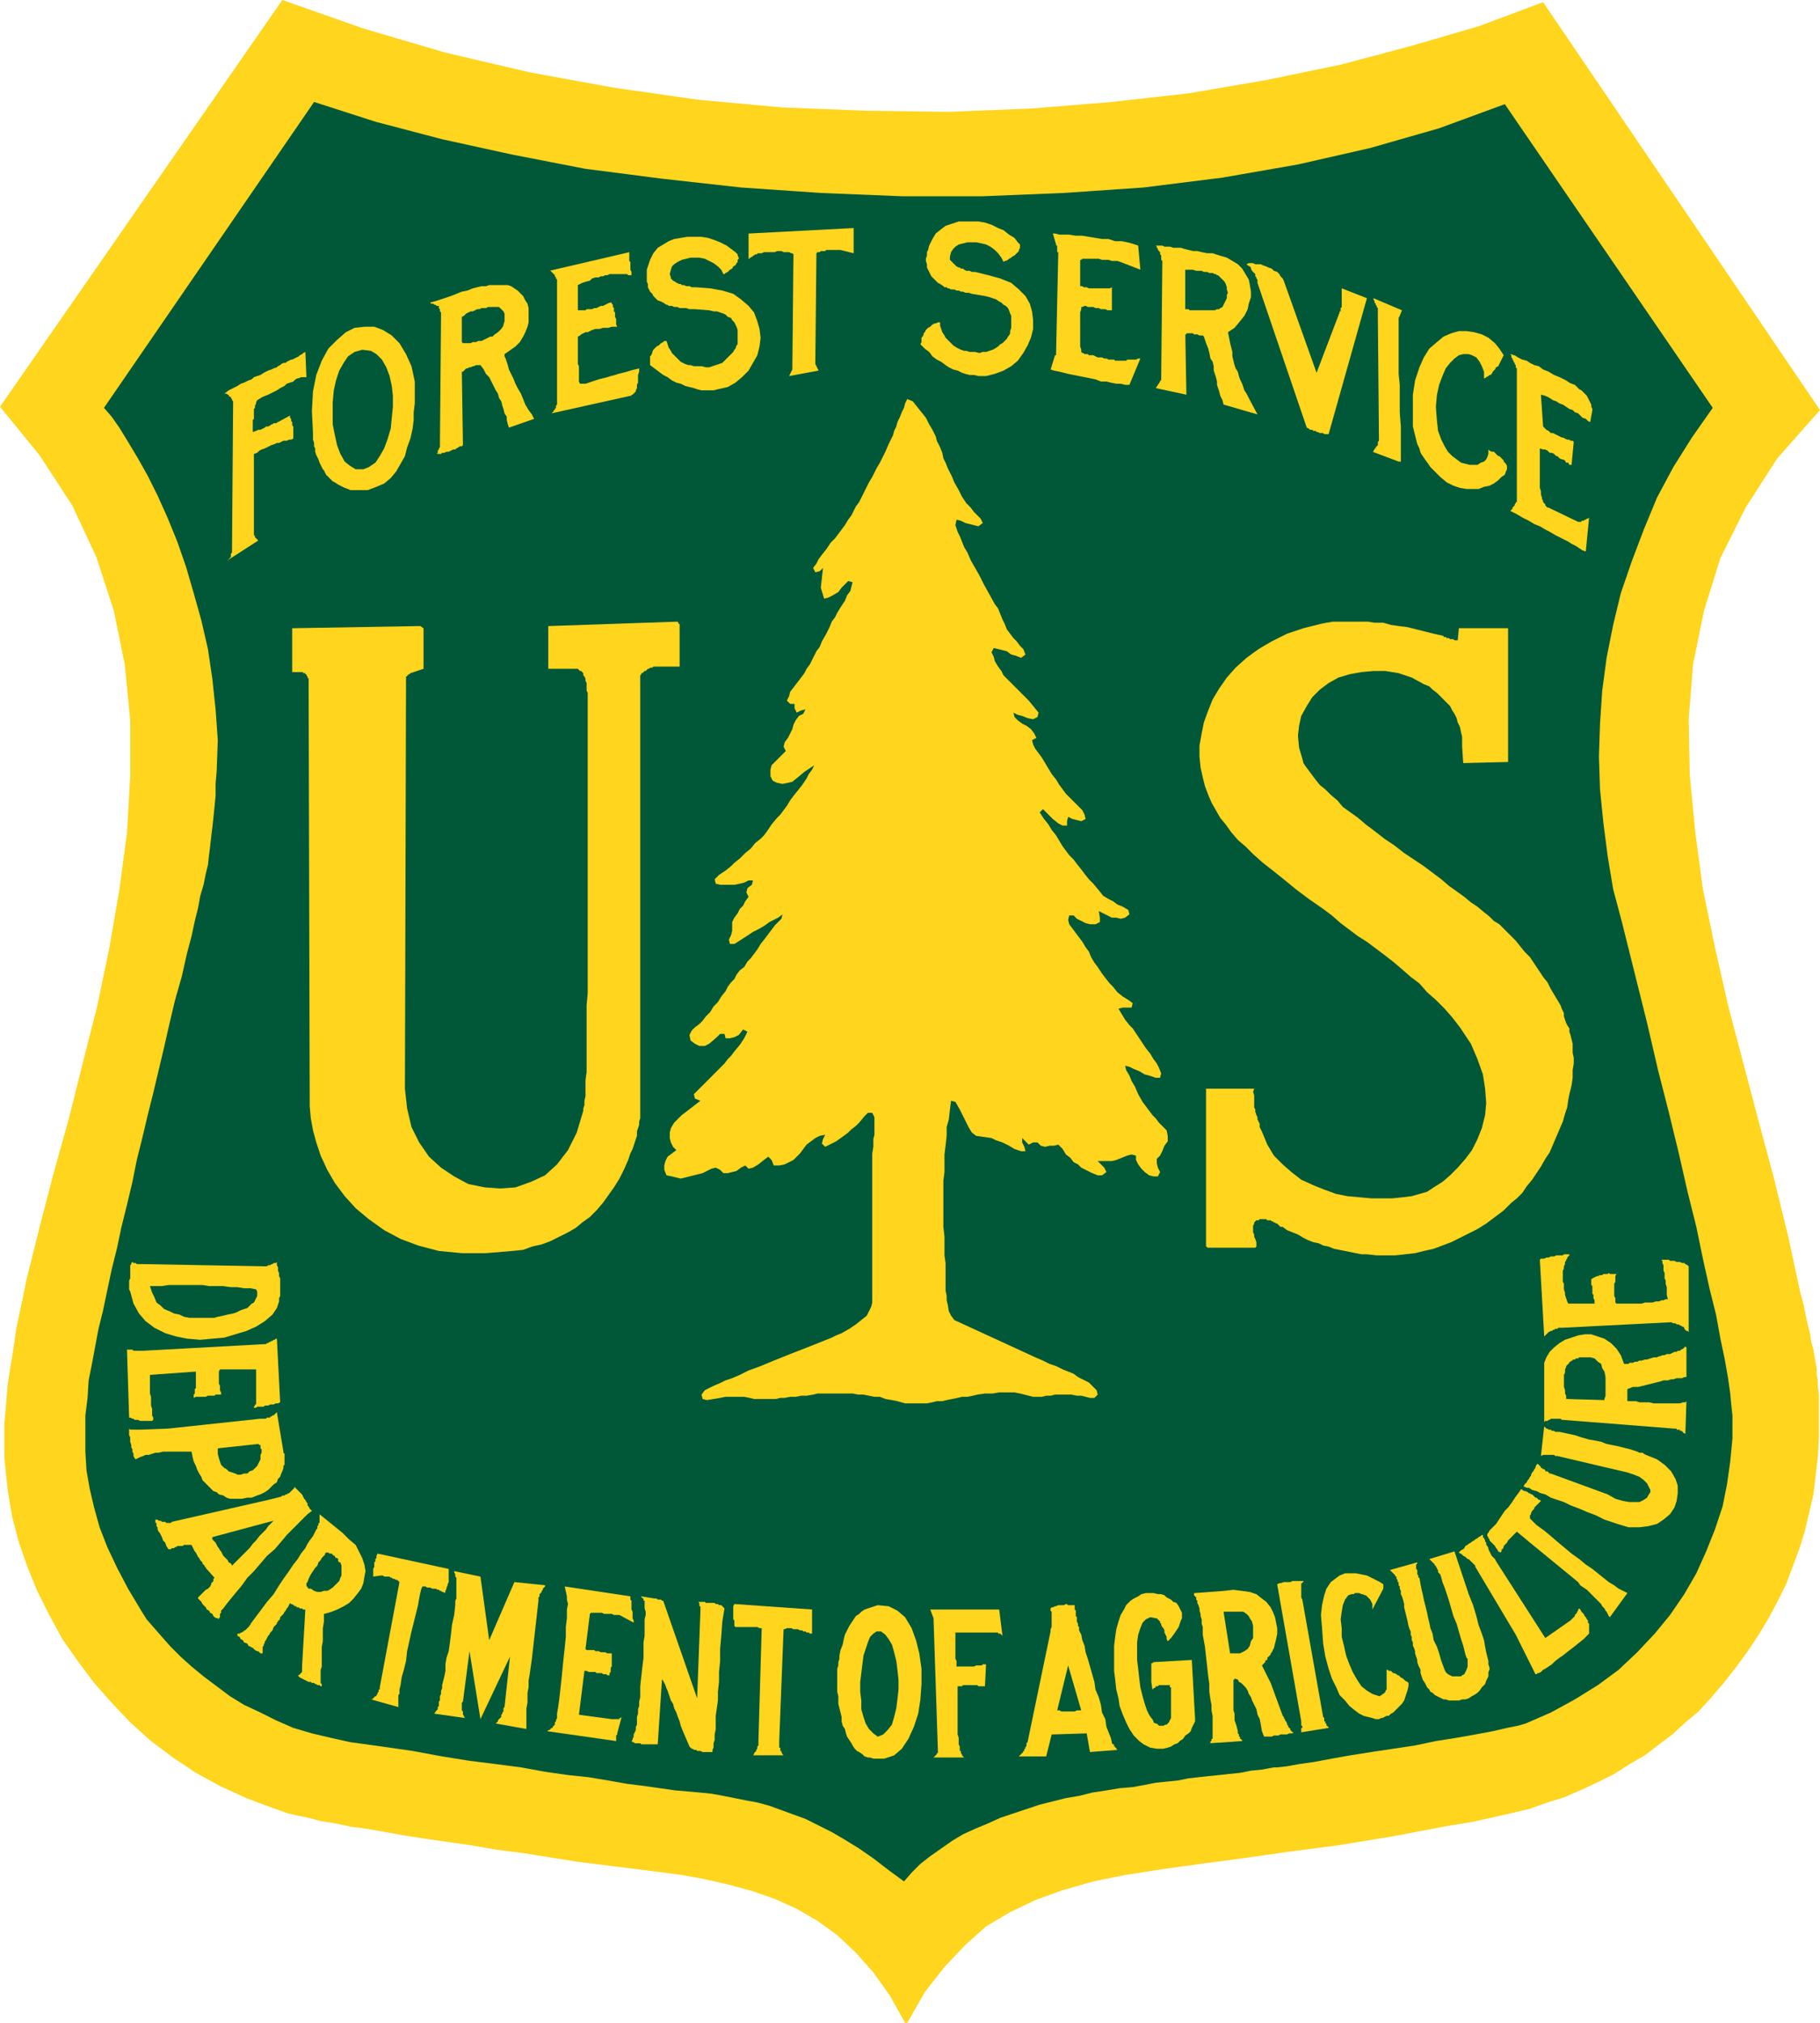
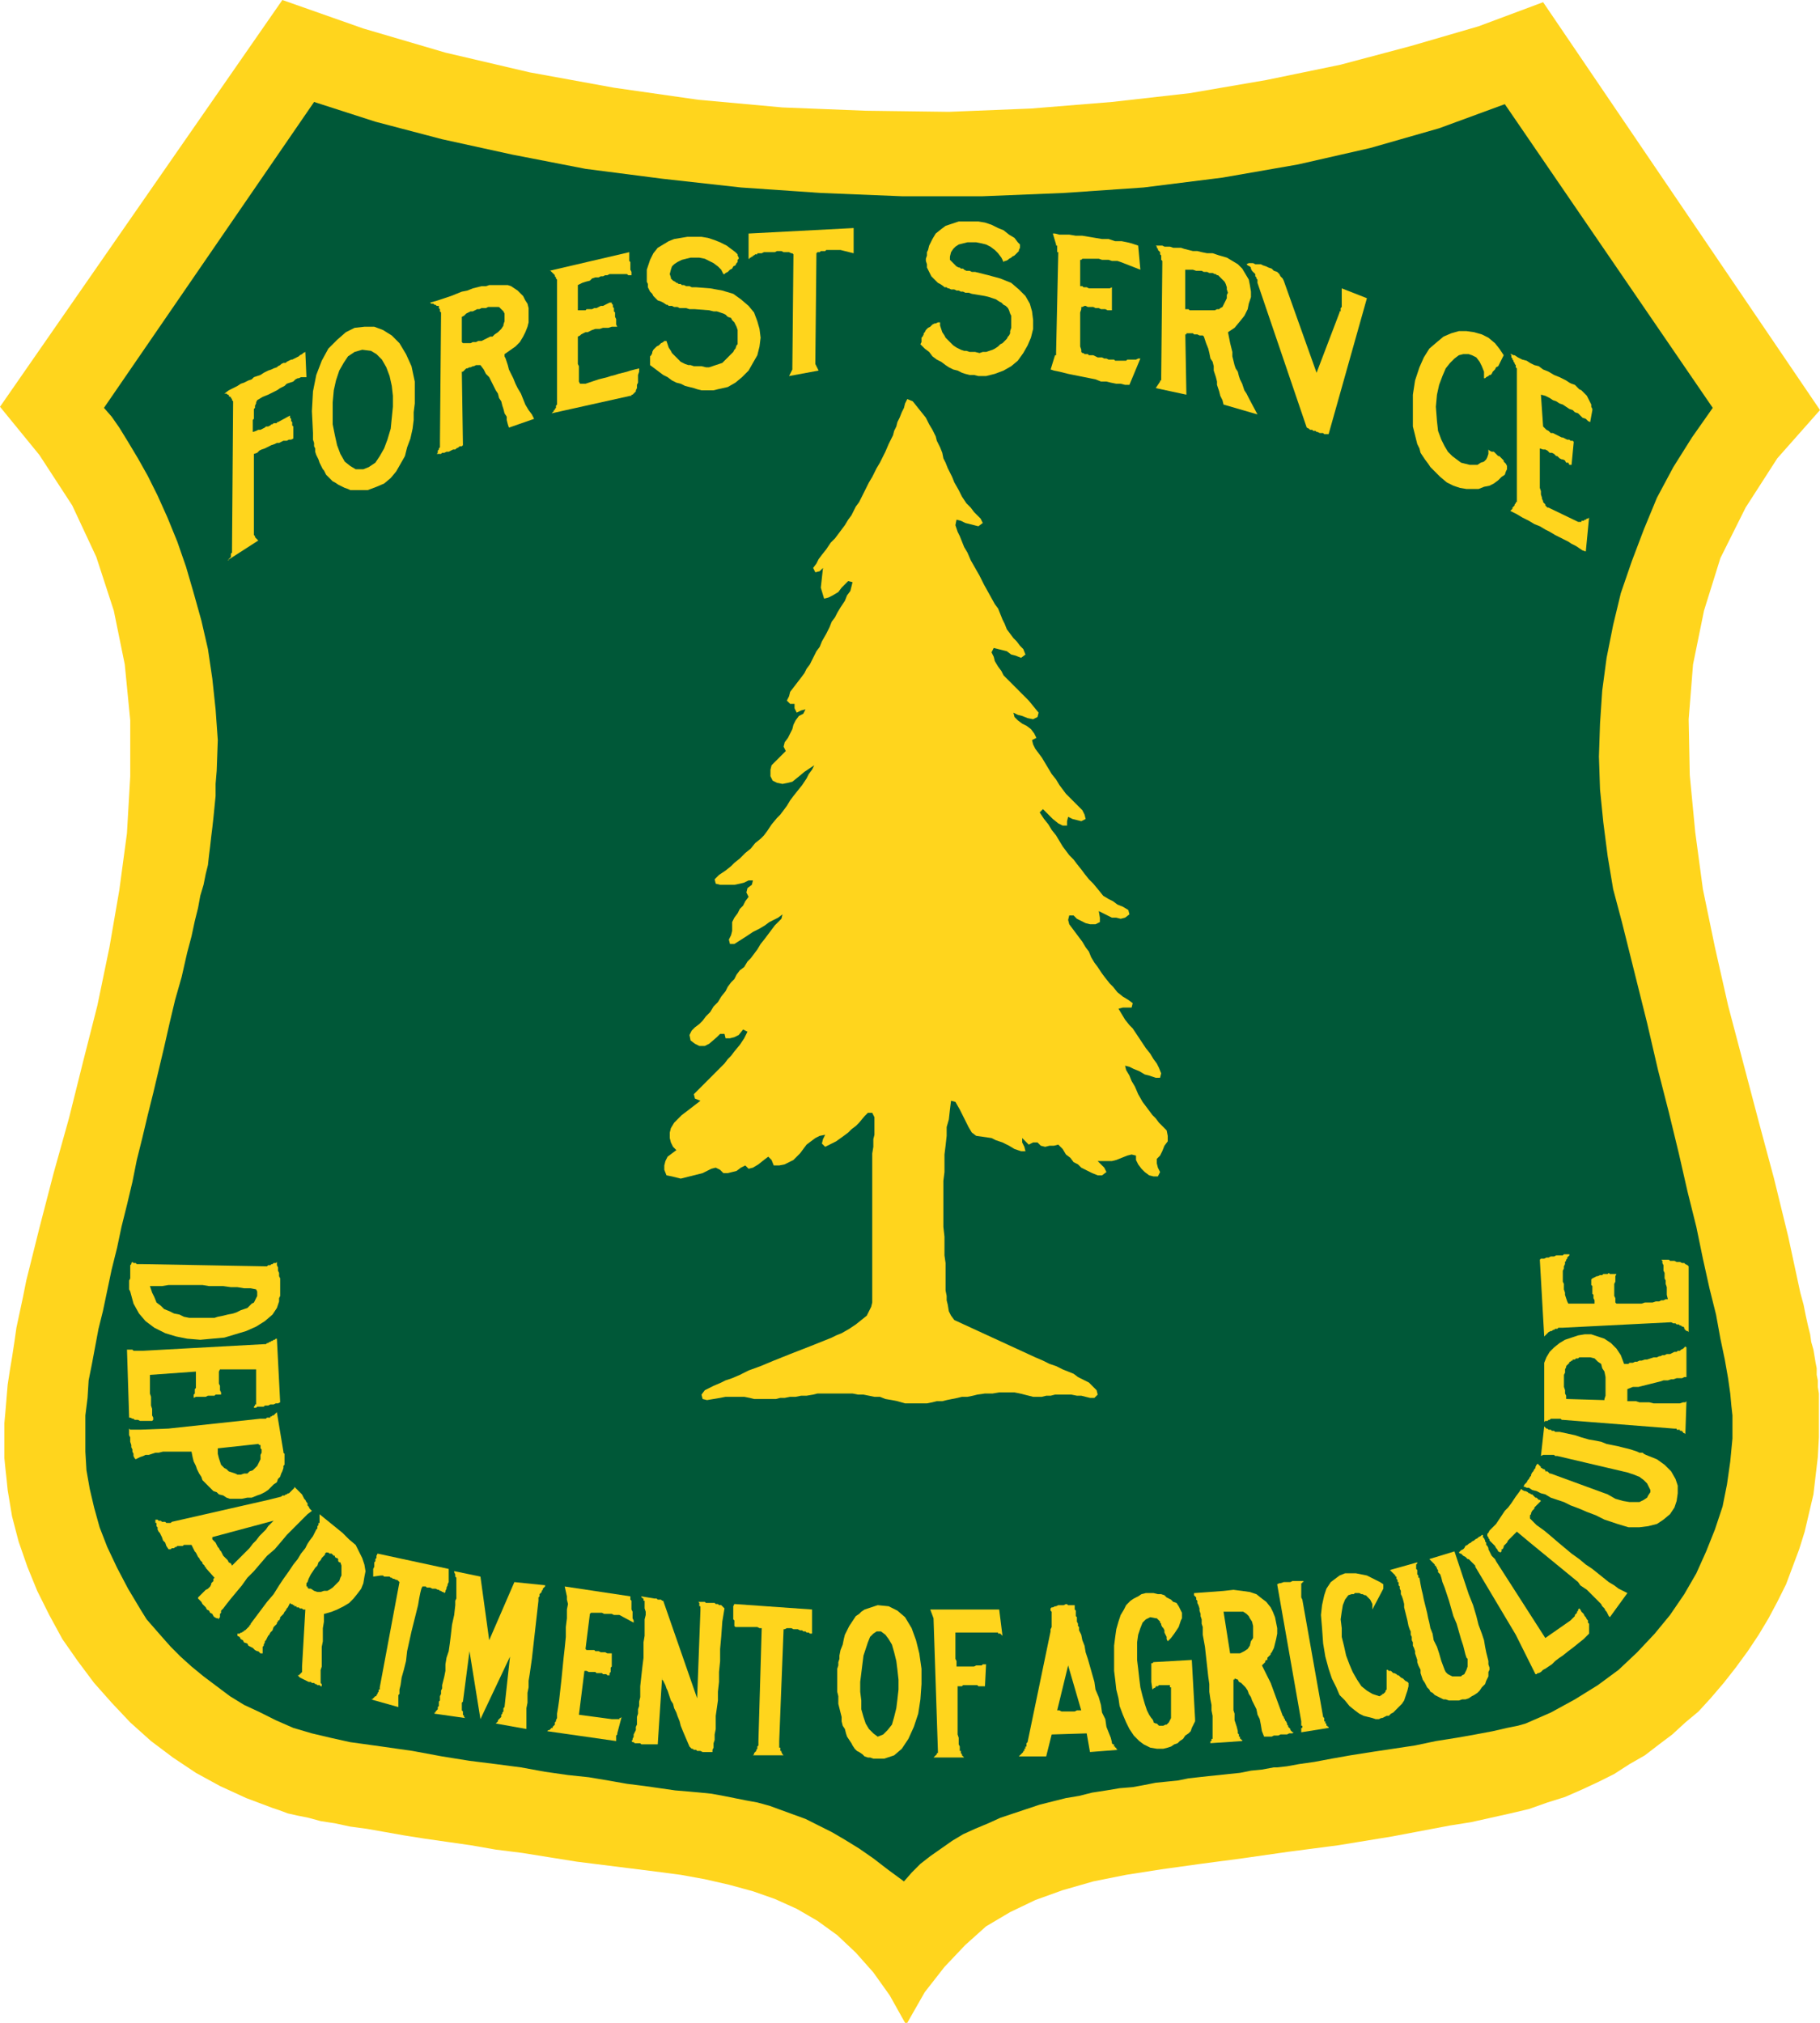
<svg xmlns="http://www.w3.org/2000/svg" id="Layer_1" data-name="Layer 1" viewBox="0 0 324 360">
  <defs>
    <style>
      .cls-1 {
        fill: #ffd51d;
      }

      .cls-1, .cls-2 {
        stroke-width: 0px;
      }

      .cls-2 {
        fill: #005838;
      }
    </style>
  </defs>
  <polygon class="cls-1" points="161.513 360 161.123 360 158.396 355.122 155.473 351.024 152.356 347.512 149.043 344.391 145.537 341.854 141.835 339.708 137.938 337.952 134.042 336.585 129.755 335.415 125.469 334.438 121.183 333.659 116.703 333.073 112.027 332.487 107.35 331.902 102.675 331.317 97.804 330.537 92.934 329.756 88.257 329.171 83.776 328.391 79.685 327.806 75.594 327.22 71.892 326.635 68.58 326.049 65.268 325.464 62.345 325.073 59.618 324.488 57.084 324.098 54.942 323.513 52.994 323.122 51.24 322.731 49.681 322.146 48.512 321.757 43.836 320 39.161 317.854 34.874 315.512 30.783 312.78 26.886 309.854 23.185 306.537 19.873 303.024 16.755 299.513 13.833 295.609 11.105 291.707 8.767 287.414 6.624 283.122 4.871 278.829 3.312 274.342 2.143 269.854 1.364 265.171 1.169 263.22 .974 261.463 .779 259.513 .779 257.562 .779 255.415 .779 253.269 .974 251.122 1.169 248.78 1.364 246.439 1.753 243.902 2.143 241.562 2.533 239.024 2.922 236.293 3.507 233.562 4.091 230.829 4.676 227.902 7.014 218.537 9.546 208.78 12.274 199.024 14.807 188.878 17.34 178.927 19.483 168.585 21.236 158.439 22.6 148.292 23.185 138.146 23.185 128.195 22.21 118.244 20.262 108.683 17.145 99.122 12.859 89.951 7.014 80.975 0 72.391 50.266 0 64.683 5.073 79.295 9.366 94.297 12.878 109.298 15.61 124.301 17.756 139.302 19.122 154.109 19.707 168.916 19.902 183.528 19.317 197.945 18.146 211.778 16.585 225.417 14.244 238.665 11.512 251.134 8.195 263.213 4.683 274.708 .39 324 72.976 316.401 81.561 310.751 90.342 306.271 99.317 303.348 108.683 301.399 118.244 300.62 128 300.815 137.952 301.789 148.098 303.152 158.244 305.296 168.585 307.634 178.927 310.362 189.269 313.09 199.609 315.817 209.756 318.35 220.098 320.492 230.049 321.077 232.195 321.467 234.146 321.856 235.902 322.246 237.464 322.441 238.829 322.831 240.195 323.025 241.366 323.22 242.537 323.415 243.513 323.415 244.683 323.61 245.659 323.61 246.829 323.805 248 323.805 249.366 323.805 250.731 323.805 252.293 323.805 255.805 323.61 259.316 323.22 262.635 322.831 265.951 322.051 269.269 321.272 272.586 320.298 275.708 319.129 278.829 317.96 281.951 316.401 285.073 314.843 288 313.09 290.927 311.142 293.854 308.998 296.781 306.854 299.513 304.518 302.244 302.374 304.586 300.035 306.537 297.697 308.684 295.36 310.439 292.827 312.39 290.1 313.951 287.372 315.708 284.645 317.073 281.722 318.439 278.604 319.805 275.487 320.781 272.176 321.951 268.863 322.731 265.355 323.513 261.85 324.293 258.147 324.878 247.822 326.829 238.275 328.391 229.313 329.561 221.13 330.731 213.727 331.707 206.713 332.684 200.479 333.659 194.634 334.83 189.18 336.391 184.309 338.146 179.826 340.293 175.54 342.83 171.839 346.146 168.138 350.049 164.63 354.536 161.513 360 161.513 360" />
  <polygon class="cls-2" points="194.438 319.024 196.972 318.635 199.31 318.244 201.648 318.049 203.791 317.658 205.739 317.269 207.688 317.073 209.636 316.879 211.584 316.488 213.337 316.293 215.091 316.098 217.039 315.903 218.792 315.708 220.74 315.512 222.688 315.122 224.638 314.927 226.78 314.536 227.365 314.536 229.118 314.342 231.262 313.951 233.989 313.562 237.106 312.976 240.418 312.39 244.12 311.805 248.017 311.22 251.913 310.634 255.614 309.854 259.316 309.269 262.629 308.684 265.746 308.098 268.279 307.512 270.227 307.122 271.591 306.732 276.072 304.78 280.358 302.439 284.45 299.902 288.151 297.171 291.464 294.049 294.58 290.731 297.308 287.414 299.841 283.707 301.984 280 303.737 276.098 305.296 272.195 306.66 268.098 307.439 264.195 308.023 260.098 308.414 256 308.414 251.902 308.219 250.146 308.023 248 307.634 245.269 307.05 241.951 306.271 238.244 305.491 233.951 304.321 229.269 303.152 224 301.984 218.342 300.425 212.098 298.866 205.269 297.113 198.049 295.165 190.439 293.217 182.049 291.074 173.464 288.736 164.098 287.178 158.244 286.203 152.39 285.423 146.342 284.839 140.488 284.645 134.634 284.839 128.781 285.229 122.927 286.009 117.074 287.178 111.219 288.541 105.562 290.489 99.902 292.633 94.244 294.971 88.585 297.893 83.122 301.205 77.854 304.906 72.585 267.89 18.537 256.199 22.829 243.925 26.341 231.066 29.269 217.623 31.61 203.596 33.366 189.373 34.342 174.956 34.927 160.538 34.927 146.122 34.342 131.898 33.366 117.871 31.805 104.233 30.049 91.179 27.512 78.71 24.781 66.826 21.659 55.916 18.146 18.509 72.585 19.873 74.147 21.236 76.097 22.795 78.634 24.548 81.561 26.302 84.683 28.055 88.195 29.809 92.097 31.562 96.391 33.121 100.878 34.485 105.562 35.849 110.439 37.018 115.513 37.797 120.78 38.381 126.244 38.771 131.708 38.576 137.171 38.381 139.512 38.381 141.658 38.187 143.61 37.992 145.562 37.797 147.317 37.602 148.878 37.407 150.634 37.212 152.195 37.018 153.951 36.628 155.512 36.238 157.463 35.654 159.415 35.264 161.561 34.68 163.902 34.095 166.634 33.316 169.561 32.342 173.854 31.173 177.951 30.198 182.049 29.224 186.342 28.25 190.439 27.276 194.537 26.302 198.439 25.328 202.537 24.354 206.439 23.574 210.342 22.6 214.439 21.626 218.342 20.847 222.049 19.873 225.951 19.093 229.658 18.314 233.366 17.535 236.488 16.95 239.61 16.366 242.731 15.781 245.659 15.586 248.78 15.197 251.902 15.197 255.22 15.197 258.342 15.392 261.659 15.976 264.976 16.755 268.293 17.73 271.805 19.093 275.317 20.847 279.024 22.795 282.732 25.133 286.635 26.107 288.195 27.471 289.757 28.834 291.317 30.394 293.073 32.147 294.83 34.095 296.585 36.238 298.341 38.576 300.098 40.914 301.854 43.447 303.415 46.369 304.78 49.097 306.146 52.214 307.512 55.526 308.487 58.838 309.269 62.345 310.049 67.995 310.83 73.451 311.61 78.71 312.586 83.581 313.366 88.257 313.951 92.738 314.536 97.025 315.317 101.116 315.903 104.818 316.293 108.325 316.879 111.636 317.464 114.754 317.854 117.482 318.244 120.209 318.635 122.547 318.829 124.69 319.024 126.639 319.22 128.781 319.61 130.73 320 132.678 320.39 134.821 320.781 136.965 321.366 139.108 322.146 141.251 322.928 143.394 323.707 145.731 324.878 148.069 326.049 150.407 327.414 152.94 328.976 155.473 330.731 158.006 332.684 160.928 334.83 162.292 333.269 163.851 331.707 165.604 330.342 167.553 328.976 169.501 327.609 171.449 326.438 173.592 325.464 175.93 324.488 178.073 323.513 180.411 322.731 182.75 321.951 185.087 321.171 187.425 320.586 189.763 320 192.101 319.61 194.438 319.024 194.438 319.024" />
  <polygon class="cls-1" points="182.554 204.878 181.774 204.878 180.605 204.488 179.632 203.902 178.463 203.317 177.294 202.927 176.515 202.537 173.787 202.146 173.008 201.562 172.424 200.585 170.864 197.464 170.085 196.098 169.306 195.902 169.111 197.464 168.916 199.22 168.526 200.585 168.526 202.146 168.332 203.902 168.138 205.464 168.138 208.585 167.941 210.146 167.941 218.342 168.138 220.098 168.138 223.415 168.332 224.78 168.332 229.658 168.526 230.635 168.526 231.415 168.722 232.195 168.916 233.366 169.306 234.146 169.891 234.927 184.309 241.562 185.672 242.146 186.841 242.731 188.009 243.122 189.18 243.707 191.127 244.488 191.906 245.073 193.854 246.049 195.218 247.415 195.413 248.195 194.828 248.78 194.05 248.78 192.491 248.391 191.711 248.391 190.737 248.195 187.814 248.195 187.036 248.391 186.256 248.391 185.477 248.586 183.918 248.586 181.581 248 180.605 247.805 177.879 247.805 176.71 248 175.346 248 173.981 248.195 173.202 248.391 172.229 248.586 171.254 248.586 170.475 248.78 168.526 249.171 167.747 249.366 166.773 249.366 165.994 249.561 165.02 249.756 161.123 249.756 159.759 249.366 158.785 249.171 157.616 248.976 156.642 248.586 155.668 248.586 153.72 248.195 152.745 248.195 151.771 248 145.537 248 144.757 248.195 143.588 248.391 142.615 248.391 141.64 248.586 140.666 248.586 139.692 248.78 138.913 248.78 138.133 248.976 134.237 248.976 133.458 248.78 132.483 248.586 129.171 248.586 128.197 248.78 125.859 249.171 125.08 248.976 124.885 248.195 125.469 247.415 127.028 246.635 128.392 246.049 129.171 245.659 130.34 245.269 131.704 244.683 133.263 243.902 135.406 243.122 137.744 242.146 140.666 240.976 144.173 239.61 148.069 238.049 148.849 237.659 149.823 237.269 151.187 236.488 152.356 235.707 154.304 234.146 155.083 232.586 155.278 231.805 155.278 205.269 155.473 204.098 155.473 202.731 155.668 201.951 155.668 198.829 155.278 198.049 154.499 198.049 153.914 198.634 152.94 199.805 152.356 200.391 151.576 200.976 150.992 201.562 150.213 202.146 148.849 203.122 146.9 204.098 146.316 203.513 146.511 202.731 146.9 201.951 145.926 202.146 145.147 202.537 143.588 203.707 142.419 205.269 141.251 206.439 139.692 207.22 138.718 207.415 137.744 207.415 137.354 206.439 136.77 205.854 135.99 206.439 135.016 207.22 134.042 207.805 133.263 208 132.678 207.415 131.898 207.805 131.119 208.391 129.561 208.78 128.781 208.78 128.197 208.195 127.417 207.805 126.639 208 125.08 208.78 121.183 209.756 119.625 209.366 118.65 209.171 118.261 208.195 118.261 207.415 118.456 206.634 118.846 205.854 120.404 204.683 119.819 204.098 119.43 203.317 119.235 202.537 119.235 201.562 119.43 200.78 120.014 199.805 121.378 198.439 122.157 197.854 124.69 195.902 123.716 195.513 123.521 194.731 128.976 189.269 129.561 188.488 130.145 187.902 130.73 187.122 131.704 185.951 132.483 184.78 133.067 183.609 132.288 183.22 131.51 184.195 130.73 184.586 129.951 184.78 129.171 184.78 128.976 184 128.197 184 127.612 184.586 126.249 185.756 125.469 186.146 124.496 186.146 123.716 185.756 122.937 185.171 122.742 184.195 123.132 183.415 123.716 182.829 124.496 182.244 125.08 181.658 125.664 180.878 126.444 180.098 127.028 179.122 127.807 178.342 128.392 177.366 129.171 176.391 129.561 175.609 130.145 174.829 130.73 174.244 131.119 173.464 131.704 172.683 132.483 172.098 133.067 171.122 133.652 170.536 134.821 168.976 135.406 168 136.185 167.024 137.938 164.683 139.108 163.512 139.302 162.731 138.523 163.317 136.965 164.098 136.185 164.683 135.211 165.268 134.042 165.854 132.874 166.634 130.73 168 129.951 168 129.755 167.22 130.145 166.439 130.34 165.659 130.34 164.098 130.73 163.317 131.315 162.537 131.704 161.756 132.288 161.171 132.678 160.39 133.263 159.61 132.874 158.829 133.067 158.049 133.847 157.463 134.042 156.683 133.263 156.683 132.483 157.073 131.704 157.268 130.73 157.463 128.197 157.463 127.417 157.268 127.223 156.488 128.002 155.707 129.171 154.927 130.145 154.146 130.73 153.561 131.704 152.78 132.678 151.805 133.652 151.024 134.432 150.049 135.406 149.268 135.99 148.683 136.575 147.902 137.354 146.731 138.328 145.562 138.913 144.976 140.082 143.415 140.666 142.439 141.251 141.658 142.809 139.707 143.588 138.537 143.978 137.756 144.563 136.976 144.952 136.195 143.199 137.366 142.03 138.341 141.056 139.122 140.276 139.317 139.302 139.512 138.328 139.317 137.549 138.927 137.159 138.146 137.159 136.976 137.354 136.195 139.887 133.659 139.497 132.878 139.692 132.098 140.276 131.317 141.056 129.756 141.251 128.976 141.64 128.195 142.225 127.415 143.004 127.024 143.394 126.244 142.615 126.439 141.835 126.83 141.445 126.049 141.445 125.269 140.666 125.269 140.082 124.683 140.472 123.903 140.666 123.122 142.615 120.585 143.199 119.805 143.588 119.025 144.173 118.244 145.342 115.902 145.926 115.122 146.316 114.146 147.095 112.781 147.68 111.609 148.069 110.634 148.654 109.854 149.043 109.073 149.628 108.097 150.407 106.927 150.797 105.951 151.382 105.171 151.771 103.61 150.992 103.415 149.823 104.585 149.238 105.366 148.264 105.951 147.485 106.342 146.706 106.537 146.122 104.585 146.511 101.073 145.926 101.659 145.147 101.854 144.757 101.073 145.342 100.293 145.731 99.513 146.316 98.732 147.095 97.756 147.875 96.585 148.654 95.805 150.407 93.463 150.992 92.488 151.576 91.707 152.356 90.146 152.94 89.366 154.693 85.853 155.278 84.878 156.058 83.317 156.642 82.341 157.616 80.39 158.2 79.024 158.979 77.463 159.175 76.683 159.564 75.903 159.759 75.122 160.148 74.342 160.538 73.366 160.928 72.585 161.123 71.805 161.513 71.024 162.486 71.415 164.826 74.342 165.41 75.512 165.994 76.488 166.578 77.659 166.773 78.439 167.357 79.61 167.747 80.585 167.941 81.561 168.332 82.341 168.722 83.317 169.501 84.878 169.891 85.853 170.67 87.219 171.254 88.391 172.033 89.561 172.813 90.342 173.396 91.122 174.567 92.293 174.956 93.073 174.177 93.659 171.839 93.073 171.06 92.683 170.281 92.488 170.085 93.463 170.475 94.634 170.864 95.415 171.644 97.366 172.229 98.341 172.813 99.707 174.371 102.439 175.151 104 177.099 107.512 177.683 108.292 178.463 110.244 178.853 111.024 179.242 112 180.411 113.562 180.995 114.146 181.581 114.927 182.165 115.513 182.554 116.488 181.774 117.074 180.801 116.683 180.021 116.488 179.242 115.902 176.904 115.317 176.515 116.097 176.904 116.878 177.099 117.659 177.683 118.634 178.268 119.415 178.657 120.195 183.138 124.683 184.893 126.83 184.697 127.609 183.918 128 182.943 127.805 181.97 127.415 181.19 127.219 180.411 126.83 180.605 127.609 181.19 128.195 181.97 128.781 182.75 129.17 183.528 129.756 184.113 130.537 184.503 131.317 183.724 131.708 183.918 132.488 184.309 133.268 185.477 134.829 187.23 137.756 188.009 138.731 188.594 139.707 189.763 141.268 192.686 144.196 193.075 144.976 193.27 145.756 192.491 146.146 190.932 145.756 190.152 145.366 189.958 146.146 189.958 146.927 189.18 146.927 188.399 146.537 187.425 145.756 185.672 144 185.087 144.585 185.866 145.756 186.646 146.731 187.23 147.708 188.009 148.683 189.18 150.634 190.348 152.195 191.127 152.976 191.711 153.756 192.491 154.731 193.075 155.512 193.854 156.488 194.634 157.268 195.607 158.439 196.387 159.415 197.361 160 198.141 160.39 198.921 160.976 199.894 161.366 200.868 161.951 201.063 162.731 200.283 163.317 199.504 163.512 198.725 163.317 197.945 163.317 195.607 162.146 195.803 163.317 195.803 164.098 195.023 164.488 194.05 164.488 193.27 164.292 191.711 163.512 191.127 162.927 190.348 162.927 190.152 163.707 190.348 164.488 192.686 167.609 193.27 168.585 193.854 169.366 194.244 170.342 194.828 171.317 195.413 172.098 196.192 173.269 196.777 174.049 197.556 175.024 198.141 175.609 198.921 176.585 199.894 177.366 200.868 177.951 201.648 178.536 201.452 179.317 199.894 179.317 199.114 179.512 200.283 181.464 201.063 182.439 201.648 183.025 203.985 186.536 204.765 187.513 205.35 188.488 205.935 189.269 206.323 190.049 206.713 191.024 206.519 191.805 205.739 191.805 204.57 191.415 203.791 191.22 202.816 190.634 201.842 190.244 201.063 189.854 200.283 189.658 200.479 190.439 201.063 191.415 201.452 192.391 202.036 193.366 202.621 194.731 203.4 196.098 205.154 198.439 205.739 199.024 206.323 199.805 207.688 201.171 207.882 202.146 207.882 203.122 207.298 203.902 206.907 204.878 206.519 205.658 205.935 206.244 205.935 207.024 206.129 207.805 206.519 208.585 206.129 209.366 205.35 209.366 204.57 209.171 203.791 208.585 203.206 208 202.621 207.22 202.232 206.439 202.232 205.658 201.452 205.464 200.673 205.658 198.725 206.439 197.945 206.634 195.413 206.634 196.582 207.805 196.972 208.585 196.192 209.171 195.413 209.171 194.438 208.78 192.491 207.805 191.906 207.22 191.127 206.829 190.542 206.049 189.763 205.464 189.18 204.488 188.399 203.707 187.62 203.902 186.841 203.902 186.062 204.098 185.282 203.902 184.697 203.317 183.918 203.317 183.138 203.707 181.97 202.537 181.97 203.317 182.359 204.098 182.554 204.878 182.554 204.878" />
-   <polygon class="cls-1" points="120.989 118.634 116.313 118.634 116.118 118.829 116.118 118.829 115.923 118.829 115.728 118.829 115.728 118.829 115.533 119.025 115.339 119.025 115.144 119.219 114.949 119.415 114.754 119.415 114.56 119.61 114.364 119.805 114.169 119.805 114.169 120 113.975 120.195 113.975 120.391 113.975 196.878 113.975 197.464 113.975 198.049 113.975 198.439 113.975 199.024 113.78 199.609 113.78 200.195 113.585 200.78 113.391 201.366 113.391 202.146 113.196 202.731 113 203.317 112.805 203.902 112.611 204.488 112.221 205.269 112.027 205.854 111.832 206.439 111.053 208.195 110.272 209.756 109.298 211.317 108.325 212.683 107.35 214.049 106.182 215.415 105.013 216.586 103.649 217.562 102.479 218.537 101.116 219.317 99.557 220.098 97.999 220.878 96.44 221.464 94.686 221.854 93.128 222.439 91.179 222.634 86.504 223.024 82.217 223.024 78.126 222.634 74.425 221.658 71.308 220.488 68.385 218.927 65.657 216.976 63.319 215.024 61.371 212.878 59.618 210.537 58.254 208.195 57.084 205.658 56.306 203.317 55.721 201.171 55.331 199.024 55.137 196.878 54.942 121.366 54.942 121.171 54.942 121.171 54.942 120.976 54.942 120.78 54.747 120.585 54.747 120.585 54.747 120.391 54.552 120.195 54.552 120.195 54.552 120 54.357 120 54.357 119.805 54.163 119.805 54.163 119.805 53.968 119.805 53.968 119.61 52.409 119.61 52.214 119.61 52.214 119.61 52.214 119.61 52.214 119.61 52.214 119.61 52.02 119.61 52.02 119.61 52.02 119.61 52.02 119.61 52.02 119.415 52.02 119.415 52.02 119.415 52.02 119.415 52.02 119.219 52.02 119.219 52.02 111.805 74.814 111.415 75.399 111.805 75.399 119.025 73.061 119.805 72.866 120 72.866 120 72.671 120 72.671 120.195 72.476 120.195 72.476 120.195 72.476 120.391 72.476 120.391 72.282 120.391 72.282 120.585 72.282 120.585 72.282 120.585 72.282 120.585 72.282 120.78 72.282 120.78 72.282 120.976 72.087 193.756 72.476 197.269 73.256 200.585 74.62 203.317 76.373 205.854 78.516 207.805 80.853 209.366 83.387 210.731 86.309 211.317 89.037 211.513 91.765 211.317 94.492 210.342 97.025 209.171 99.168 207.22 101.116 204.683 102.675 201.562 103.843 197.658 103.843 197.269 104.039 196.683 104.039 195.902 104.233 195.122 104.233 194.342 104.233 193.366 104.233 192.195 104.428 190.829 104.428 189.464 104.428 188.098 104.428 186.536 104.428 184.78 104.428 183.025 104.428 181.073 104.428 178.927 104.623 176.78 104.623 123.317 104.428 122.927 104.428 122.341 104.428 121.952 104.428 121.561 104.233 121.171 104.233 120.78 104.039 120.391 103.843 120.195 103.843 119.805 103.649 119.61 103.454 119.415 103.259 119.415 103.064 119.219 102.87 119.025 102.479 119.025 102.285 119.025 97.609 119.025 97.609 112.39 97.609 112.39 97.609 112.195 97.609 112.195 97.609 112.195 97.609 112 97.609 112 97.609 111.805 97.609 111.805 97.609 111.805 97.609 111.609 97.609 111.609 97.609 111.609 97.609 111.609 97.609 111.415 97.609 111.415 97.804 111.415 120.599 110.634 120.599 110.634 120.793 110.829 120.793 110.829 120.793 110.829 120.793 110.829 120.793 110.829 120.793 110.829 120.793 111.024 120.793 111.024 120.989 111.024 120.989 111.024 120.989 111.024 120.989 111.219 120.989 111.219 120.989 118.634 120.989 118.634" />
-   <polygon class="cls-1" points="279.384 194.731 279.189 195.707 278.994 197.073 278.604 198.244 278.215 199.609 277.631 200.976 277.046 202.342 276.462 203.707 275.877 205.073 275.098 206.244 274.318 207.609 273.539 208.78 272.76 209.951 271.786 211.123 271.007 212.293 270.032 213.269 269.059 214.049 267.694 215.415 266.136 216.586 264.577 217.756 263.019 218.731 261.46 219.513 259.901 220.293 258.342 221.073 256.784 221.658 255.226 222.244 253.472 222.634 251.913 223.024 250.16 223.22 248.406 223.415 246.848 223.415 245.095 223.415 243.341 223.22 242.366 223.22 241.393 223.024 240.418 222.829 239.443 222.634 238.47 222.439 237.496 222.244 236.521 221.854 235.548 221.658 234.769 221.269 233.794 221.073 232.82 220.683 232.041 220.293 231.066 219.707 230.093 219.317 229.118 218.927 228.339 218.342 227.949 218.342 227.755 218.146 227.56 217.951 227.365 217.756 227.17 217.756 226.976 217.562 226.78 217.562 226.586 217.366 226.391 217.366 226.196 217.171 225.807 217.171 225.611 217.171 225.417 216.976 225.222 216.976 224.832 216.976 224.638 216.976 224.248 216.976 224.053 217.171 223.858 217.171 223.663 217.171 223.468 217.366 223.273 217.562 223.273 217.756 223.078 218.146 223.078 218.342 223.078 218.537 223.078 218.927 223.078 219.317 223.273 219.707 223.273 220.098 223.468 220.488 223.663 221.073 223.663 221.073 223.663 221.073 223.663 221.269 223.663 221.269 223.663 221.464 223.663 221.464 223.663 221.464 223.663 221.658 223.663 221.658 223.663 221.854 223.663 221.854 223.663 221.854 223.468 222.049 223.468 222.049 223.468 222.049 215.091 222.049 214.896 222.049 214.896 222.049 214.896 221.854 214.896 221.854 214.896 221.854 214.701 221.854 214.701 221.658 214.701 221.658 214.701 221.658 214.701 221.464 214.701 221.464 214.701 221.269 214.701 221.269 214.701 221.269 214.701 221.073 214.701 220.878 214.701 193.756 223.273 193.756 223.078 194.342 223.273 194.927 223.273 195.513 223.273 196.098 223.273 196.488 223.273 197.073 223.468 197.464 223.468 197.854 223.663 198.439 223.858 198.829 223.858 199.22 224.053 199.609 224.248 200 224.248 200.585 224.442 200.976 224.638 201.366 225.611 203.707 226.78 205.658 228.339 207.22 229.897 208.585 231.651 209.951 233.794 210.927 235.742 211.707 237.886 212.488 239.834 212.878 241.977 213.073 244.12 213.269 246.068 213.269 247.822 213.269 249.771 213.073 251.328 212.878 252.692 212.488 254.056 212.098 255.226 211.317 256.784 210.342 258.147 209.171 259.512 207.805 260.875 206.244 262.044 204.683 263.019 202.731 263.797 200.78 264.383 198.439 264.577 196.293 264.383 193.756 263.993 191.22 263.019 188.488 261.85 185.756 259.901 182.829 258.537 181.073 257.174 179.512 255.614 177.951 254.056 176.585 252.692 175.024 251.134 173.854 249.575 172.487 248.212 171.317 246.458 169.951 244.899 168.78 243.341 167.609 241.782 166.634 240.224 165.463 238.665 164.292 237.106 162.927 235.548 161.756 233.015 160 230.677 158.244 228.534 156.488 226.586 154.927 224.832 153.561 223.078 152 221.715 150.634 220.351 149.463 219.182 148.098 218.208 146.731 217.233 145.562 216.454 144.196 215.675 142.83 215.091 141.464 214.506 139.902 214.116 138.341 213.727 136.586 213.532 134.634 213.532 132.683 213.922 130.537 214.312 128.585 215.091 126.439 215.87 124.488 217.039 122.537 218.402 120.585 219.961 118.829 221.909 117.074 224.053 115.513 226.391 114.146 229.118 112.781 232.041 111.805 235.158 111.024 236.132 110.829 237.301 110.634 238.47 110.634 239.639 110.634 241.003 110.634 242.172 110.634 243.535 110.634 244.705 110.829 246.264 110.829 247.627 111.219 248.991 111.415 250.55 111.609 252.108 112 253.667 112.39 255.226 112.781 256.979 113.17 256.979 113.366 257.174 113.366 257.368 113.366 257.563 113.562 257.758 113.562 257.953 113.562 257.953 113.562 258.147 113.756 258.342 113.756 258.537 113.756 258.732 113.756 258.927 113.951 259.122 113.951 259.316 113.951 259.316 113.951 259.512 113.951 259.706 111.805 268.474 111.805 268.474 135.61 260.485 135.805 260.291 132.878 260.291 132.098 260.291 131.122 260.096 130.341 259.901 129.366 259.512 128.585 259.316 127.805 258.927 127.024 258.537 126.439 258.147 125.658 257.563 125.073 256.979 124.488 256.395 123.903 255.81 123.317 255.03 122.731 254.446 122.146 253.472 121.756 251.328 120.585 248.991 119.805 246.653 119.415 244.51 119.415 242.366 119.61 240.224 120 238.275 120.585 236.521 121.561 234.963 122.731 233.6 124.097 232.625 125.658 231.651 127.415 231.262 129.17 231.066 130.927 231.262 133.074 231.846 135.024 232.041 135.805 232.431 136.39 233.015 137.171 233.6 137.952 234.184 138.731 234.963 139.707 235.938 140.488 236.911 141.464 238.08 142.439 239.055 143.61 240.418 144.585 241.782 145.562 243.146 146.731 244.705 147.902 246.458 149.268 248.212 150.439 249.965 151.805 251.719 152.976 253.472 154.146 255.03 155.317 256.589 156.488 257.953 157.659 259.316 158.634 260.681 159.61 261.85 160.585 263.019 161.366 264.188 162.341 265.162 163.122 265.94 163.902 266.915 164.488 267.694 165.268 268.279 165.854 269.059 166.634 269.838 167.415 270.617 168.391 271.396 169.366 272.37 170.342 273.149 171.512 273.929 172.683 274.708 173.854 275.487 174.829 276.072 176 276.656 176.976 277.24 177.951 277.825 178.927 278.021 179.512 278.409 180.293 278.409 180.878 278.604 181.464 278.799 182.049 278.994 182.439 279.384 183.025 279.384 183.609 279.579 184.195 279.773 184.976 279.968 185.756 279.968 186.536 279.968 187.317 280.163 188.293 280.163 189.269 279.968 190.439 279.968 191.805 279.773 193.171 279.384 194.731 279.384 194.731" />
  <polygon class="cls-1" points="271.201 264.586 271.396 264.195 271.591 264 271.786 263.805 271.98 263.415 272.176 263.22 272.37 262.829 272.565 262.635 272.565 262.439 272.76 262.049 272.954 261.854 273.149 261.463 273.345 261.269 273.345 261.073 273.539 260.684 273.734 260.488 273.734 260.293 273.734 260.488 273.929 260.684 273.929 260.684 274.124 260.878 274.318 261.073 274.318 261.269 274.513 261.269 274.708 261.463 274.903 261.463 275.098 261.659 275.098 261.854 275.293 261.854 275.487 261.854 275.682 262.049 275.877 262.244 276.072 262.244 286.203 265.951 287.566 266.732 288.931 267.122 290.1 267.317 291.074 267.317 291.853 267.317 292.633 266.927 293.217 266.537 293.411 266.146 293.802 265.562 293.802 265.171 293.411 264.391 293.217 264 292.633 263.415 291.853 262.829 290.879 262.439 289.71 262.049 277.24 259.122 277.046 259.122 277.046 259.122 276.852 259.122 276.656 258.927 276.656 258.927 276.462 258.927 276.462 258.927 276.267 258.927 276.072 258.927 275.877 258.927 275.682 258.927 275.487 258.927 275.293 258.927 274.903 258.927 274.708 258.927 274.318 259.122 274.903 253.854 275.098 254.049 275.293 254.244 275.293 254.244 275.487 254.244 275.682 254.438 276.072 254.438 276.267 254.635 276.462 254.635 276.656 254.635 276.852 254.829 277.046 254.829 277.046 254.829 277.24 254.829 277.436 254.829 277.631 254.829 277.631 254.829 280.358 255.415 281.527 255.805 282.891 256.195 284.061 256.391 285.034 256.585 286.009 256.976 286.982 257.171 287.957 257.366 288.736 257.562 289.516 257.756 290.294 257.951 290.879 258.146 291.464 258.342 291.853 258.537 292.438 258.537 292.633 258.731 293.021 258.927 294.971 259.708 296.334 260.684 297.503 261.854 298.282 263.22 298.672 264.391 298.672 265.756 298.478 267.122 298.088 268.293 297.308 269.464 296.139 270.439 294.971 271.22 293.411 271.61 291.853 271.805 289.905 271.805 287.957 271.22 285.619 270.439 284.061 269.659 282.501 269.073 281.138 268.487 279.579 267.902 278.409 267.317 277.24 266.927 276.072 266.537 275.098 265.951 274.318 265.756 273.539 265.366 272.76 265.171 272.176 264.78 271.786 264.78 271.396 264.586 271.201 264.586 271.201 264.586" />
  <polygon class="cls-1" points="34.485 248.78 34.485 248.586 34.485 248.195 34.68 248 34.68 247.805 34.68 247.415 34.68 247.22 34.874 247.024 34.874 246.635 34.874 246.439 34.874 246.049 34.874 245.854 34.874 245.464 34.874 245.073 34.874 244.878 34.874 244.488 34.874 244.098 26.691 244.683 26.691 244.683 26.691 244.878 26.691 245.269 26.691 245.659 26.691 246.243 26.691 246.829 26.691 247.415 26.691 248 26.886 248.586 26.886 249.366 26.886 250.146 27.081 250.731 27.081 251.317 27.081 251.902 27.276 252.293 27.276 252.684 27.081 252.878 26.886 252.878 26.691 252.878 26.497 252.878 26.107 252.878 25.912 252.878 25.523 252.878 25.328 252.878 24.938 252.878 24.548 252.684 24.354 252.684 23.964 252.684 23.769 252.488 23.574 252.488 23.185 252.293 22.99 252.293 22.6 240 22.6 240.195 22.6 240.195 22.795 240.195 22.99 240.195 23.185 240.195 23.379 240.195 23.574 240.195 23.769 240.391 24.159 240.391 24.354 240.391 24.548 240.391 24.743 240.391 24.938 240.391 25.133 240.391 25.328 240.391 25.523 240.391 46.954 239.22 47.148 239.22 47.148 239.22 47.343 239.22 47.538 239.024 47.733 239.024 47.928 238.829 48.123 238.829 48.317 238.635 48.512 238.635 48.707 238.439 48.902 238.439 49.097 238.244 49.097 238.244 49.291 238.244 49.291 238.244 49.291 238.244 49.876 249.561 49.486 249.756 49.097 249.756 48.707 249.951 48.317 249.951 48.123 249.951 47.733 250.146 47.538 250.146 47.148 250.146 46.954 250.342 46.564 250.342 46.369 250.342 46.174 250.342 45.785 250.342 45.59 250.537 45.395 250.537 45.2 250.537 45.2 250.537 45.2 250.342 45.2 250.342 45.395 250.146 45.395 250.146 45.395 249.951 45.59 249.951 45.59 249.756 45.59 249.756 45.59 249.561 45.59 249.561 45.59 249.561 45.59 249.366 45.59 249.366 45.59 249.171 45.59 249.171 45.59 243.707 39.161 243.707 38.966 244.098 38.966 244.488 38.966 244.878 38.966 245.073 38.966 245.464 38.966 245.659 38.966 246.049 38.966 246.243 39.161 246.635 39.161 246.829 39.161 247.024 39.161 247.22 39.161 247.415 39.355 247.805 39.355 248 39.355 248 39.355 248.195 39.161 248.195 38.966 248.195 38.771 248.195 38.576 248.195 38.381 248.195 38.187 248.391 37.797 248.391 37.407 248.391 37.018 248.391 36.628 248.586 36.238 248.586 35.849 248.586 35.459 248.586 34.874 248.586 34.485 248.78 34.485 248.78" />
  <polygon class="cls-1" points="283.865 232 283.865 231.805 283.865 231.415 283.67 231.024 283.67 230.829 283.67 230.439 283.476 230.244 283.476 230.049 283.476 229.658 283.476 229.464 283.476 229.269 283.476 228.878 283.28 228.683 283.28 228.488 283.28 228.098 283.28 227.707 283.476 227.513 283.865 227.317 284.254 227.122 284.45 227.122 284.839 226.927 285.229 226.927 285.423 226.731 285.813 226.731 286.009 226.731 286.203 226.731 286.397 226.537 286.593 226.731 286.788 226.731 286.982 226.731 287.372 226.731 287.566 226.731 287.762 226.731 287.566 227.122 287.566 227.513 287.566 227.707 287.566 228.098 287.372 228.488 287.372 228.683 287.372 229.073 287.372 229.464 287.372 229.658 287.372 230.049 287.372 230.439 287.372 230.635 287.566 231.024 287.566 231.415 287.566 231.805 287.762 232 288.347 232 288.931 232 289.516 232 290.1 232 290.879 232 291.464 232 292.243 232 292.827 231.805 293.411 231.805 294.191 231.805 294.775 231.61 295.36 231.61 295.75 231.415 296.139 231.415 296.529 231.22 296.919 231.22 296.724 230.439 296.724 229.854 296.724 229.073 296.529 228.488 296.529 227.902 296.334 227.513 296.334 227.122 296.334 226.537 296.139 226.146 296.139 225.756 296.139 225.366 296.139 225.171 295.944 224.78 295.944 224.586 295.944 224.391 295.75 224.195 295.944 224.195 296.139 224.195 296.334 224.195 296.724 224.195 297.113 224.195 297.308 224.391 297.697 224.391 298.088 224.391 298.478 224.586 298.672 224.586 299.062 224.586 299.451 224.78 299.841 224.78 300.035 224.976 300.425 225.171 300.62 225.366 300.62 237.073 300.425 236.878 300.23 236.878 300.035 236.683 299.841 236.488 299.841 236.293 299.646 236.098 299.451 236.098 299.257 235.902 299.062 235.902 298.866 235.707 298.672 235.707 298.478 235.707 298.282 235.513 298.088 235.513 297.893 235.513 297.503 235.317 278.215 236.293 278.021 236.293 277.631 236.293 277.436 236.293 277.24 236.488 277.046 236.488 276.852 236.488 276.656 236.683 276.462 236.683 276.267 236.878 276.072 236.878 275.682 237.073 275.487 237.269 275.293 237.464 275.293 237.464 275.098 237.659 274.903 237.854 274.124 224.195 274.318 224 274.708 224 274.903 224 275.293 223.805 275.682 223.805 276.072 223.61 276.267 223.61 276.656 223.61 277.046 223.415 277.436 223.415 277.825 223.415 278.215 223.415 278.409 223.22 278.799 223.22 278.994 223.22 279.384 223.22 279.384 223.415 279.189 223.61 279.189 223.61 278.994 223.805 278.994 224 278.994 224 278.799 224.195 278.799 224.195 278.799 224.391 278.799 224.391 278.604 224.586 278.604 224.586 278.604 224.78 278.604 224.78 278.604 224.976 278.604 224.976 278.409 225.366 278.409 225.756 278.215 226.146 278.215 226.537 278.215 226.927 278.215 227.317 278.215 227.707 278.215 228.098 278.409 228.488 278.409 228.878 278.409 229.464 278.604 230.049 278.604 230.439 278.799 231.024 278.994 231.61 279.189 232 283.865 232 283.865 232" />
  <polygon class="cls-1" points="270.812 264.976 271.007 265.171 271.396 265.366 271.591 265.366 271.98 265.562 272.176 265.756 272.37 265.756 272.565 265.951 272.76 265.951 272.954 266.146 273.149 266.341 273.345 266.537 273.539 266.537 273.734 266.732 273.929 266.927 274.124 266.927 274.318 267.122 274.124 267.317 273.929 267.513 273.734 267.708 273.734 267.708 273.539 267.902 273.345 268.098 273.149 268.293 273.149 268.487 272.954 268.684 272.76 268.878 272.565 269.269 272.565 269.464 272.37 269.659 272.37 269.854 272.37 270.049 272.37 270.244 273.539 271.415 274.903 272.391 276.072 273.365 277.436 274.537 278.604 275.512 279.773 276.488 281.138 277.464 282.307 278.439 283.476 279.22 284.45 280 285.423 280.781 286.397 281.562 287.372 282.146 288.151 282.732 288.931 283.122 289.71 283.513 286.593 287.806 286.397 287.61 286.203 287.22 286.009 286.829 285.813 286.635 285.619 286.244 285.229 285.854 285.034 285.464 284.645 285.073 284.254 284.683 283.865 284.293 283.476 283.902 282.891 283.317 282.501 282.927 281.917 282.536 281.332 282.146 280.942 281.562 272.37 274.537 270.032 272.586 269.643 272.976 269.448 273.171 269.253 273.365 268.863 273.757 268.668 273.951 268.474 274.146 268.279 274.537 268.084 274.732 267.89 274.927 267.694 275.122 267.694 275.317 267.499 275.708 267.305 275.708 267.305 276.098 267.11 276.293 267.11 276.293 266.721 276.098 266.525 275.708 266.331 275.512 266.136 275.122 265.94 274.927 265.746 274.732 265.552 274.537 265.355 274.342 265.162 274.146 265.162 273.951 264.967 273.757 264.967 273.562 264.772 273.365 264.772 273.365 264.772 273.171 264.772 273.171 264.772 272.976 264.967 272.78 265.162 272.391 265.552 272 265.94 271.61 266.331 271.22 266.721 270.634 267.11 270.049 267.499 269.464 267.89 268.878 268.474 268.293 269.059 267.513 269.448 266.927 269.838 266.341 270.422 265.562 270.812 264.976 270.812 264.976" />
  <polygon class="cls-1" points="269.838 290.927 262.629 278.829 262.629 278.829 262.629 278.635 262.434 278.439 262.239 278.243 262.044 278.049 261.85 277.854 261.654 277.658 261.46 277.464 261.265 277.464 261.069 277.269 260.875 277.073 260.485 276.878 260.291 276.684 260.096 276.488 259.901 276.488 259.706 276.293 259.901 276.098 260.096 275.902 260.485 275.708 260.681 275.512 260.875 275.122 261.265 274.927 261.46 274.732 261.85 274.537 262.044 274.342 262.434 274.146 262.629 273.951 263.019 273.757 263.213 273.562 263.603 273.365 263.797 273.171 263.993 273.171 263.993 273.365 263.993 273.562 264.188 273.757 264.383 274.146 264.383 274.342 264.577 274.537 264.577 274.927 264.772 275.122 264.967 275.512 264.967 275.708 265.162 276.098 265.355 276.488 265.552 276.878 265.94 277.269 266.136 277.464 266.331 277.854 275.098 291.513 279.579 288.391 279.579 288.391 279.773 288.195 279.773 288.195 279.968 288 279.968 288 280.163 287.806 280.163 287.806 280.358 287.61 280.358 287.414 280.553 287.22 280.553 287.22 280.748 287.024 280.748 286.829 280.942 286.635 280.942 286.439 281.138 286.244 281.332 286.439 281.527 286.829 281.722 287.024 281.917 287.22 282.111 287.61 282.307 287.806 282.501 288.195 282.695 288.391 282.695 288.781 282.891 288.976 282.891 289.366 282.891 289.561 282.891 289.951 282.891 290.146 282.891 290.537 282.891 290.731 281.917 291.707 280.942 292.488 279.968 293.269 279.189 293.854 278.215 294.635 277.631 295.024 276.852 295.609 276.267 296.195 275.682 296.585 275.098 296.976 274.708 297.171 274.318 297.562 273.929 297.756 273.734 297.756 273.539 297.951 273.345 297.951 269.838 290.927 269.838 290.927" />
  <polygon class="cls-1" points="221.909 47.024 222.299 46.83 222.688 46.83 223.078 46.83 223.468 47.024 223.858 47.024 224.442 47.024 224.832 47.22 225.417 47.415 225.807 47.61 226.391 47.805 226.78 48.195 227.365 48.391 227.755 48.781 227.949 49.171 228.339 49.561 228.534 49.951 234.379 66.342 238.47 55.61 238.47 55.415 238.665 55.415 238.665 55.22 238.665 55.024 238.665 55.024 238.665 55.024 238.665 54.83 238.859 54.634 238.859 54.634 238.859 54.439 238.859 54.439 238.859 54.244 238.859 54.244 238.859 54.049 238.859 54.049 238.859 53.854 238.859 51.317 243.341 53.073 236.521 77.269 236.327 77.269 236.132 77.269 235.938 77.269 235.742 77.269 235.548 77.073 235.353 77.073 235.158 77.073 234.963 77.073 234.573 76.878 234.379 76.878 234.184 76.683 233.794 76.683 233.6 76.488 233.21 76.488 233.015 76.293 232.625 76.097 223.858 50.342 223.858 50.147 223.858 49.951 223.858 49.951 223.858 49.756 223.663 49.561 223.663 49.366 223.468 49.171 223.468 48.781 223.273 48.585 223.078 48.391 222.884 48.195 222.688 47.805 222.688 47.61 222.494 47.415 222.104 47.22 221.909 47.024 221.909 47.024" />
  <polygon class="cls-1" points="93.713 307.708 88.257 306.732 88.452 306.537 88.647 306.341 88.647 306.146 88.842 305.951 88.842 305.951 89.037 305.756 89.231 305.562 89.231 305.365 89.231 305.171 89.426 304.976 89.426 304.78 89.621 304.586 89.621 304.391 89.621 304.195 89.621 304 89.815 303.806 90.79 294.83 85.53 305.951 83.581 293.854 82.413 302.83 82.217 303.024 82.217 303.22 82.217 303.415 82.217 303.609 82.217 303.806 82.217 304 82.217 304.195 82.217 304.391 82.413 304.586 82.413 304.78 82.413 304.976 82.413 305.171 82.607 305.365 82.607 305.365 82.607 305.562 82.802 305.756 77.347 304.976 77.347 304.78 77.542 304.78 77.542 304.586 77.737 304.391 77.932 304.195 77.932 304 77.932 303.806 78.126 303.609 78.126 303.415 78.126 303.22 78.126 303.024 78.126 302.83 78.321 302.634 78.321 302.439 78.321 302.244 78.321 302.049 78.321 301.854 78.516 301.463 78.516 300.878 78.71 300.487 78.71 299.902 78.906 299.122 79.101 298.341 79.295 297.366 79.295 296.195 79.49 295.024 79.88 293.854 80.074 292.488 80.269 290.927 80.464 289.171 80.853 287.414 81.049 285.659 81.049 284.878 81.244 284.488 81.244 283.902 81.244 283.317 81.244 282.927 81.244 282.536 81.244 282.146 81.244 281.757 81.244 281.366 81.244 281.171 81.244 280.781 81.049 280.586 81.049 280.39 81.049 280.195 80.853 279.805 80.853 279.61 85.53 280.586 87.088 291.902 91.57 281.562 97.22 282.146 97.025 282.146 97.025 282.342 96.83 282.536 96.635 282.732 96.635 282.927 96.44 283.122 96.44 283.317 96.245 283.513 96.05 283.707 96.05 283.902 96.05 284.098 95.856 284.293 95.856 284.293 95.856 284.488 95.856 284.683 95.856 284.878 94.686 295.22 94.492 296.585 94.297 297.951 94.102 299.122 94.102 300.293 93.908 301.269 93.908 302.244 93.908 303.024 93.713 304 93.713 304.78 93.713 305.365 93.713 305.951 93.713 306.341 93.713 306.927 93.713 307.122 93.713 307.512 93.713 307.708 93.713 307.708" />
  <polygon class="cls-1" points="175.54 66.926 174.761 66.926 174.177 66.926 173.396 66.732 172.618 66.732 171.839 66.537 171.254 66.342 170.475 65.951 169.696 65.756 168.916 65.366 168.332 64.976 167.553 64.391 166.773 64 165.994 63.415 165.41 62.634 164.63 62.048 163.851 61.269 164.046 60.878 164.046 60.488 164.046 60.098 164.24 59.903 164.436 59.512 164.436 59.317 164.63 59.122 164.826 58.732 165.02 58.537 165.215 58.342 165.604 58.147 165.799 57.951 165.994 57.756 166.384 57.561 166.578 57.561 166.969 57.366 167.357 57.366 167.357 57.951 167.553 58.537 167.747 59.122 168.138 59.708 168.332 60.098 168.722 60.488 169.111 60.878 169.501 61.269 169.696 61.463 170.281 61.854 170.67 62.048 171.06 62.244 171.644 62.44 172.033 62.44 172.618 62.634 173.008 62.634 173.592 62.634 174.371 62.83 174.956 62.634 175.54 62.634 176.125 62.44 176.71 62.244 177.099 62.048 177.683 61.659 178.073 61.269 178.463 61.073 178.853 60.683 179.242 60.293 179.438 59.903 179.632 59.708 179.826 59.317 179.826 58.927 180.021 58.342 180.021 57.756 180.021 57.17 180.021 56.781 180.021 56.195 179.826 55.805 179.632 55.22 179.438 54.83 179.047 54.439 178.657 54.244 178.268 53.854 177.879 53.659 177.294 53.269 176.71 53.073 176.125 52.878 175.346 52.683 173.008 52.292 172.424 52.098 171.839 52.098 171.449 51.903 171.06 51.903 170.67 51.708 170.281 51.708 169.891 51.512 169.501 51.512 169.306 51.512 168.916 51.317 168.722 51.317 168.526 51.122 168.332 51.122 168.138 51.122 167.941 50.927 167.941 50.927 167.357 50.537 166.969 50.342 166.578 49.951 166.188 49.561 165.799 49.171 165.604 48.781 165.41 48.391 165.215 48 165.02 47.61 165.02 47.024 164.826 46.439 164.826 46.049 165.02 45.463 165.02 44.878 165.215 44.488 165.41 43.708 165.994 42.537 166.578 41.561 167.553 40.781 168.332 40.195 169.501 39.805 170.67 39.415 171.839 39.415 173.008 39.415 174.177 39.415 175.346 39.61 176.515 40 177.683 40.585 178.657 40.976 179.632 41.756 180.605 42.342 181.19 43.122 181.385 43.317 181.581 43.512 181.581 43.902 181.581 44.098 181.385 44.488 181.385 44.683 181.19 44.878 180.801 45.269 180.605 45.463 180.216 45.659 180.021 45.854 179.632 46.049 179.438 46.244 179.047 46.439 178.853 46.439 178.657 46.634 178.268 45.854 177.683 45.073 177.099 44.488 176.319 43.902 175.54 43.512 174.761 43.317 173.787 43.122 173.008 43.122 172.229 43.122 171.449 43.317 170.67 43.512 170.085 43.902 169.696 44.293 169.306 44.878 169.111 45.659 169.111 46.244 169.306 46.439 169.501 46.634 169.696 46.83 169.891 47.024 170.085 47.22 170.281 47.415 170.67 47.61 170.864 47.61 171.06 47.805 171.449 47.805 171.644 48 172.033 48.195 172.424 48.195 172.618 48.195 173.008 48.391 173.592 48.391 175.93 48.976 178.073 49.561 180.021 50.342 181.385 51.512 182.554 52.683 183.333 54.049 183.724 55.415 183.918 56.976 183.918 58.537 183.528 60.098 182.943 61.463 182.165 62.83 181.19 64.195 180.021 65.171 178.657 65.951 177.099 66.537 175.54 66.926 175.54 66.926" />
  <polygon class="cls-1" points="127.807 69.269 127.028 69.464 126.444 69.464 125.664 69.464 124.885 69.464 124.105 69.269 123.521 69.073 122.742 68.878 121.962 68.683 121.183 68.293 120.404 68.098 119.625 67.707 118.846 67.122 118.066 66.732 117.287 66.147 116.507 65.561 115.728 64.976 115.728 64.391 115.728 64.195 115.728 63.805 115.728 63.415 115.923 63.22 116.118 62.83 116.118 62.634 116.313 62.244 116.507 62.048 116.703 61.854 116.897 61.659 117.287 61.463 117.482 61.269 117.676 61.073 118.066 60.878 118.261 60.683 118.65 60.683 118.846 61.269 119.04 61.854 119.43 62.44 119.625 62.83 120.014 63.22 120.404 63.61 120.793 64 121.183 64.391 121.573 64.585 121.962 64.781 122.547 64.976 122.937 64.976 123.521 65.171 123.911 65.171 124.496 65.171 124.885 65.171 125.664 65.366 126.249 65.366 126.833 65.171 127.417 64.976 128.002 64.781 128.587 64.585 128.976 64.195 129.366 63.805 129.755 63.415 130.145 63.024 130.535 62.634 130.73 62.244 130.924 62.048 131.119 61.463 131.315 61.269 131.315 60.878 131.315 60.293 131.315 59.708 131.315 59.122 131.315 58.732 131.119 58.147 130.924 57.756 130.73 57.366 130.34 56.976 130.145 56.585 129.561 56.391 129.171 56 128.781 55.805 128.197 55.61 127.612 55.415 127.028 55.415 126.249 55.22 123.716 55.024 123.132 55.024 122.742 55.024 122.157 54.83 121.768 54.83 121.378 54.83 120.989 54.83 120.599 54.634 120.404 54.634 120.014 54.634 119.625 54.439 119.43 54.439 119.235 54.439 119.04 54.439 118.846 54.244 118.65 54.244 118.65 54.244 118.066 53.854 117.676 53.659 117.092 53.463 116.703 53.073 116.313 52.683 116.118 52.292 115.728 51.903 115.533 51.512 115.339 51.122 115.339 50.537 115.144 50.147 115.144 49.561 115.144 49.171 115.144 48.585 115.144 48 115.339 47.415 115.728 46.244 116.313 45.073 117.092 44.098 118.066 43.512 119.04 42.927 120.014 42.537 121.183 42.342 122.353 42.147 123.521 42.147 124.885 42.147 126.054 42.342 127.223 42.732 128.197 43.122 129.366 43.708 130.145 44.293 130.924 44.878 131.315 45.269 131.315 45.463 131.51 45.854 131.51 46.049 131.315 46.244 131.315 46.634 131.119 46.83 130.924 47.22 130.535 47.415 130.34 47.805 129.951 48 129.755 48.195 129.561 48.391 129.171 48.585 128.976 48.781 128.781 48.781 128.392 48 127.807 47.415 127.028 46.83 126.249 46.439 125.469 46.049 124.496 45.854 123.716 45.854 122.937 45.854 122.157 46.049 121.378 46.244 120.599 46.634 120.014 47.024 119.625 47.415 119.43 48 119.235 48.781 119.43 49.366 119.43 49.561 119.625 49.756 119.819 49.951 120.209 50.147 120.404 50.342 120.599 50.342 120.793 50.537 121.183 50.537 121.378 50.732 121.768 50.732 122.157 50.927 122.353 50.927 122.742 50.927 123.132 51.122 123.521 51.122 123.911 51.122 126.444 51.317 128.587 51.708 130.535 52.292 131.898 53.269 133.263 54.439 134.237 55.61 134.821 57.17 135.211 58.537 135.406 60.098 135.211 61.659 134.821 63.22 134.042 64.585 133.263 65.951 132.094 67.122 130.924 68.098 129.561 68.878 127.807 69.269 127.807 69.269" />
  <polygon class="cls-1" points="151.966 45.073 149.628 44.488 149.238 44.488 149.043 44.488 148.654 44.488 148.459 44.488 148.069 44.488 147.875 44.488 147.68 44.488 147.485 44.488 147.095 44.488 146.9 44.683 146.511 44.683 146.316 44.683 146.122 44.683 145.926 44.878 145.537 44.878 145.342 45.073 145.147 64.391 145.147 64.391 145.147 64.391 145.147 64.391 145.147 64.391 145.147 64.585 145.147 64.585 145.147 64.585 145.147 64.585 145.147 64.585 145.147 64.781 145.147 64.781 145.147 64.781 145.147 64.781 145.731 65.951 140.472 66.926 141.056 65.756 141.056 65.561 141.056 65.561 141.056 65.561 141.056 65.561 141.056 65.561 141.056 65.561 141.056 65.561 141.056 65.561 141.056 65.366 141.056 65.366 141.056 65.366 141.056 65.366 141.056 65.366 141.251 45.269 141.056 45.073 140.861 45.073 140.472 44.878 140.276 44.878 139.887 44.878 139.497 44.878 139.108 44.683 138.718 44.683 138.328 44.683 137.938 44.878 137.354 44.878 136.965 44.878 136.575 44.878 135.99 44.878 135.601 45.073 135.211 45.073 135.016 45.073 134.821 45.073 134.821 45.269 134.626 45.269 134.432 45.269 134.432 45.269 134.237 45.463 134.237 45.463 134.042 45.463 134.042 45.659 133.847 45.659 133.652 45.854 133.652 45.854 133.458 45.854 133.458 46.049 133.263 46.049 133.263 41.561 151.966 40.585 151.966 45.073 151.966 45.073" />
  <polygon class="cls-1" points="257.953 302.634 257.368 302.439 256.979 302.439 256.589 302.244 256.199 302.049 255.81 301.854 255.42 301.659 255.03 301.269 254.641 301.073 254.446 300.684 254.056 300.293 253.861 299.902 253.667 299.513 253.277 298.927 253.082 298.341 252.888 297.756 252.888 297.171 252.692 296.781 252.498 296.391 252.303 295.806 252.303 295.415 252.108 294.83 251.913 294.244 251.913 293.854 251.719 293.269 251.523 292.878 251.523 292.293 251.328 291.902 251.328 291.317 251.134 290.927 251.134 290.342 250.939 289.951 250.744 289.366 250.55 288.391 250.354 287.61 250.16 286.829 249.965 286.049 249.965 285.464 249.771 284.683 249.575 284.098 249.381 283.707 249.381 283.122 249.186 282.732 249.186 282.342 248.991 282.146 248.991 281.951 248.991 281.757 248.991 281.562 248.991 281.562 248.796 281.562 248.796 281.366 248.796 281.171 248.601 280.976 248.601 280.976 248.601 280.781 248.601 280.781 248.601 280.586 248.406 280.586 248.406 280.39 248.212 280.195 248.212 280.195 248.017 280 247.822 279.805 247.627 279.61 247.433 279.415 252.303 278.049 252.303 278.243 252.108 278.439 252.108 278.635 252.108 278.829 252.108 279.024 252.108 279.22 252.108 279.22 252.303 279.415 252.303 279.61 252.303 279.805 252.303 280 252.303 280.195 252.498 280.39 252.498 280.586 252.498 280.781 252.692 280.781 252.888 281.951 253.082 282.927 253.277 283.707 253.472 284.683 253.667 285.464 253.861 286.244 254.056 287.024 254.251 288 254.446 288.781 254.641 289.757 255.03 290.731 255.226 291.902 255.81 293.073 256.199 294.244 256.589 295.609 257.174 297.171 257.368 297.562 257.563 297.756 257.758 297.951 258.147 298.146 258.537 298.341 258.927 298.341 259.316 298.341 259.706 298.341 260.096 298.341 260.291 298.146 260.681 297.951 260.875 297.562 261.069 297.171 261.265 296.585 261.265 296 261.265 295.22 261.069 295.024 260.875 294.438 260.681 293.659 260.485 292.878 260.096 291.707 259.706 290.342 259.316 288.976 258.732 287.61 258.342 286.244 257.953 284.878 257.563 283.707 257.174 282.536 256.784 281.562 256.589 280.781 256.395 280.195 256.199 280 256.199 280 256.005 279.805 256.005 279.61 256.005 279.415 255.81 279.22 255.81 279.22 255.81 279.024 255.614 278.829 255.614 278.635 255.42 278.635 255.42 278.439 255.226 278.243 255.03 278.049 254.836 277.854 254.641 277.658 254.446 277.464 258.927 276.098 259.901 279.024 260.681 281.366 261.46 283.707 262.239 285.659 262.823 287.61 263.213 289.171 263.797 290.731 264.188 291.902 264.383 293.073 264.577 294.049 264.772 294.83 264.967 295.609 264.967 296.195 265.162 296.781 265.162 297.171 264.967 297.562 264.967 298.341 264.577 299.122 264.383 299.708 263.797 300.293 263.408 300.878 263.019 301.269 262.434 301.659 262.044 301.854 261.46 302.244 260.875 302.439 260.291 302.439 259.706 302.634 259.122 302.634 258.732 302.634 258.342 302.634 257.953 302.634 257.953 302.634" />
  <polygon class="cls-1" points="264.967 80.001 265.162 80.195 265.552 80.39 265.94 80.39 266.136 80.585 266.331 80.781 266.525 80.975 266.721 81.171 266.915 81.171 267.11 81.366 267.305 81.561 267.499 81.756 267.694 81.952 267.694 82.147 267.89 82.341 268.084 82.537 268.279 82.927 268.279 83.122 268.279 83.512 268.084 83.903 267.89 84.488 267.305 84.878 266.721 85.464 265.94 86.049 265.162 86.439 264.188 86.634 263.213 87.024 262.239 87.024 261.069 87.024 259.901 86.83 258.732 86.439 257.563 85.853 256.395 84.878 255.81 84.293 255.226 83.707 254.641 83.122 254.251 82.537 253.667 81.756 253.277 81.171 252.888 80.585 252.692 79.805 252.303 79.024 252.108 78.244 251.913 77.463 251.719 76.683 251.523 75.903 251.523 75.122 251.523 74.147 251.523 73.366 251.523 70.244 251.913 67.707 252.692 65.366 253.472 63.61 254.446 62.048 255.81 60.878 256.979 59.903 258.342 59.317 259.706 58.927 261.069 58.927 262.434 59.122 263.797 59.512 264.967 60.098 266.136 61.073 266.915 62.048 267.694 63.22 267.499 63.61 267.305 64 267.11 64.391 266.915 64.781 266.721 65.171 266.331 65.366 266.136 65.756 265.94 65.951 265.746 66.147 265.552 66.537 265.355 66.732 265.162 66.732 264.967 66.926 264.577 67.122 264.383 67.317 264.188 67.317 264.188 66.147 263.797 65.171 263.408 64.391 262.823 63.61 262.044 63.22 261.46 63.024 260.485 63.024 259.706 63.22 258.927 63.805 258.147 64.585 257.368 65.561 256.784 66.926 256.199 68.488 255.81 70.244 255.614 72.391 255.81 74.927 256.005 76.683 256.589 78.244 257.174 79.415 257.758 80.39 258.537 81.171 259.316 81.756 260.096 82.341 260.875 82.537 261.654 82.732 262.434 82.732 263.019 82.732 263.603 82.341 264.188 82.147 264.577 81.756 264.772 81.366 264.967 80.781 264.967 80.001 264.967 80.001" />
  <polygon class="cls-1" points="114.169 284.098 116.507 284.488 116.507 284.488 116.703 284.488 116.703 284.488 116.703 284.488 116.897 284.488 116.897 284.488 117.092 284.683 117.092 284.683 117.287 284.683 117.287 284.683 117.482 284.683 117.482 284.683 117.676 284.683 117.676 284.683 117.871 284.878 118.066 284.878 124.105 302.244 124.69 286.635 124.69 286.635 124.69 286.439 124.69 286.244 124.69 286.244 124.69 286.049 124.69 286.049 124.69 285.854 124.496 285.854 124.496 285.659 124.496 285.659 124.496 285.464 124.496 285.464 124.496 285.268 124.496 285.268 124.301 285.073 124.301 285.073 125.469 285.073 125.664 285.268 126.054 285.268 126.249 285.268 126.444 285.268 126.833 285.268 126.833 285.268 127.223 285.268 127.417 285.464 127.612 285.464 127.807 285.464 128.002 285.659 128.197 285.659 128.392 285.659 128.587 285.854 128.781 286.049 128.976 286.244 128.587 288.585 128.392 291.317 128.197 293.463 128.197 295.609 128.002 297.562 128.002 299.316 127.807 301.073 127.807 302.634 127.612 304 127.417 305.365 127.417 306.732 127.417 307.708 127.223 308.684 127.223 309.658 127.028 310.244 127.028 311.024 126.833 311.415 126.833 311.805 126.444 311.805 126.054 311.805 125.664 311.805 125.274 311.805 125.08 311.805 124.69 311.61 124.496 311.61 124.301 311.61 124.105 311.61 123.911 311.415 123.716 311.415 123.521 311.415 123.326 311.22 123.132 311.22 122.937 311.024 122.742 310.83 121.573 308.098 121.183 307.122 120.989 306.341 120.599 305.365 120.404 304.78 120.014 304 119.819 303.22 119.43 302.634 119.235 302.049 119.04 301.463 118.846 300.878 118.65 300.487 118.456 299.902 118.261 299.513 118.066 299.122 117.871 298.927 117.871 298.537 117.092 310.439 116.703 310.439 116.313 310.439 116.118 310.439 115.728 310.439 115.533 310.439 115.144 310.439 114.754 310.439 114.56 310.439 114.169 310.439 113.975 310.244 113.585 310.244 113.391 310.244 113 310.244 112.805 310.049 112.611 310.049 112.417 309.854 112.417 309.854 112.611 309.658 112.611 309.464 112.805 309.073 112.805 308.684 113 308.293 113.196 307.902 113.196 307.317 113.391 306.927 113.391 306.341 113.391 305.562 113.585 304.976 113.585 304.195 113.78 303.609 113.78 302.83 113.975 302.049 113.975 300.098 114.169 298.341 114.364 296.585 114.56 295.024 114.56 293.659 114.56 292.293 114.754 291.122 114.754 290.146 114.754 289.171 114.754 288.195 114.949 287.414 114.949 286.829 114.754 286.244 114.754 285.854 114.754 285.464 114.754 285.073 114.754 285.073 114.754 285.073 114.754 285.073 114.754 284.878 114.56 284.878 114.56 284.878 114.56 284.683 114.56 284.683 114.56 284.683 114.56 284.488 114.364 284.488 114.364 284.488 114.364 284.293 114.169 284.293 114.169 284.293 114.169 284.098 114.169 284.098" />
  <polygon class="cls-1" points="98.193 73.561 98.388 73.366 98.584 73.171 98.584 72.976 98.778 72.976 98.778 72.781 98.973 72.585 98.973 72.391 98.973 72.195 99.168 72 99.168 71.805 99.168 71.61 99.168 71.61 99.168 71.415 99.168 71.219 99.168 71.024 99.168 70.83 99.168 50.732 99.168 50.537 99.168 50.342 99.168 50.147 99.168 49.951 99.168 49.756 98.973 49.561 98.973 49.366 98.973 49.366 98.778 49.171 98.778 48.976 98.584 48.781 98.584 48.781 98.388 48.585 98.193 48.391 97.999 48.195 97.804 48.195 112.027 44.878 112.027 45.073 112.027 45.269 112.027 45.463 112.027 45.659 112.027 45.854 112.027 46.244 112.027 46.439 112.221 46.634 112.221 46.83 112.221 47.22 112.221 47.415 112.221 47.805 112.221 48 112.417 48.391 112.417 48.781 112.417 48.976 112.417 48.976 112.417 48.976 112.221 48.976 112.221 48.976 112.027 48.976 112.027 48.976 111.832 48.976 111.636 48.781 111.636 48.781 111.441 48.781 111.248 48.781 111.248 48.781 111.248 48.781 111.053 48.781 111.053 48.781 110.468 48.781 109.883 48.781 109.493 48.781 108.909 48.781 108.52 48.781 108.129 48.976 107.74 48.976 107.35 49.171 106.961 49.171 106.571 49.366 105.986 49.366 105.402 49.561 105.013 49.951 104.233 50.147 103.649 50.342 102.87 50.732 102.87 55.22 103.064 55.22 103.454 55.22 103.843 55.22 104.233 55.22 104.428 55.024 104.818 55.024 105.402 55.024 105.792 54.83 106.182 54.83 106.571 54.634 106.961 54.439 107.35 54.439 107.74 54.244 108.129 54.049 108.52 53.854 108.909 53.854 108.909 53.854 108.909 53.854 108.909 54.049 109.104 54.244 109.104 54.439 109.104 54.634 109.298 54.83 109.298 55.024 109.298 55.415 109.493 55.61 109.493 56 109.493 56.391 109.688 56.781 109.688 57.17 109.688 57.756 109.883 58.147 109.298 58.147 108.909 58.147 108.325 58.342 107.74 58.342 107.35 58.342 106.766 58.537 106.376 58.537 105.986 58.537 105.402 58.732 105.013 58.927 104.623 59.122 104.233 59.122 103.843 59.317 103.454 59.512 103.259 59.708 102.87 59.903 102.87 60.878 102.87 61.659 102.87 62.44 102.87 63.024 102.87 63.61 102.87 64.195 102.87 64.781 103.064 65.171 103.064 65.756 103.064 66.147 103.064 66.537 103.064 66.926 103.064 67.317 103.064 67.707 103.064 67.903 103.259 68.293 103.649 68.293 104.233 68.293 104.818 68.098 105.402 67.903 105.986 67.707 106.571 67.512 107.35 67.317 108.129 67.122 108.714 66.926 109.493 66.732 110.078 66.537 110.857 66.342 111.636 66.147 112.221 65.951 113 65.756 113.78 65.561 113.78 66.147 113.585 66.732 113.585 67.122 113.585 67.707 113.585 68.098 113.391 68.488 113.391 68.878 113.391 69.073 113.196 69.464 113.196 69.659 113 69.854 112.805 70.049 112.611 70.244 112.417 70.244 112.417 70.439 112.221 70.439 98.193 73.561 98.193 73.561" />
  <polygon class="cls-1" points="203.011 63.805 201.063 68.488 200.283 68.488 199.504 68.293 198.725 68.293 197.75 68.098 196.972 67.903 195.997 67.903 195.023 67.512 194.05 67.317 193.075 67.122 192.101 66.926 191.127 66.732 190.152 66.537 189.373 66.342 188.594 66.147 187.62 65.951 187.036 65.756 187.814 63.22 187.814 63.22 188.009 63.22 188.009 63.22 188.009 63.024 188.009 63.024 188.009 63.024 188.009 63.024 188.009 63.024 188.009 62.83 188.009 62.83 188.009 62.83 188.009 62.83 188.009 62.634 188.009 62.634 188.009 62.634 188.399 44.878 188.204 44.878 188.204 44.683 188.204 44.683 188.204 44.683 188.204 44.488 188.204 44.488 188.204 44.293 188.204 44.098 188.204 44.098 188.204 44.098 188.204 43.902 188.204 43.902 188.204 43.708 188.009 43.708 188.009 43.512 188.009 43.512 187.425 41.561 187.814 41.561 188.594 41.756 189.373 41.756 190.348 41.756 191.517 41.951 192.686 41.951 193.854 42.147 195.023 42.342 196.192 42.537 197.361 42.537 198.53 42.927 199.699 42.927 200.673 43.122 201.452 43.317 202.036 43.512 202.621 43.708 203.011 48 199.504 46.634 198.921 46.439 198.53 46.439 197.945 46.439 197.361 46.244 196.777 46.244 196.192 46.244 195.607 46.049 195.023 46.049 194.438 46.049 194.05 46.049 193.659 46.049 193.27 46.049 192.88 46.049 192.686 46.049 192.491 46.244 192.295 46.244 192.295 50.927 192.686 50.927 192.88 51.122 193.27 51.122 193.465 51.122 193.854 51.317 194.244 51.317 194.634 51.317 195.023 51.317 195.413 51.317 195.607 51.317 195.997 51.317 196.387 51.317 196.777 51.317 197.166 51.317 197.556 51.317 197.945 51.122 197.945 55.22 197.556 55.22 197.166 55.22 196.777 55.024 196.387 55.024 195.997 55.024 195.607 54.83 195.218 54.83 195.023 54.83 194.634 54.634 194.244 54.634 194.05 54.634 193.659 54.634 193.27 54.439 193.075 54.439 192.686 54.634 192.491 54.634 192.491 55.024 192.295 55.61 192.295 56.195 192.295 56.585 192.295 57.17 192.295 57.561 192.295 58.147 192.295 58.537 192.295 59.122 192.295 59.708 192.295 60.098 192.295 60.683 192.295 61.073 192.295 61.659 192.491 62.244 192.491 62.634 192.686 62.83 192.88 62.83 193.075 63.024 193.27 63.024 193.659 63.024 193.854 63.22 194.244 63.22 194.634 63.22 195.023 63.415 195.413 63.61 195.607 63.61 196.192 63.61 196.582 63.805 196.972 63.805 197.361 64 197.945 64 198.335 64 198.53 64.195 198.921 64.195 199.114 64.195 199.504 64.195 199.894 64.195 200.089 64.195 200.479 64.195 200.673 64 201.063 64 201.452 64 201.648 64 202.036 64 202.232 64 202.621 63.805 203.011 63.805 203.011 63.805" />
  <polygon class="cls-1" points="109.688 309.854 97.415 308.098 97.415 308.098 97.609 307.902 97.804 307.902 97.999 307.708 97.999 307.708 98.193 307.512 98.388 307.512 98.388 307.317 98.388 307.317 98.584 307.122 98.584 307.122 98.778 306.927 98.778 306.732 98.778 306.537 98.973 306.341 98.973 306.146 99.168 305.756 99.168 304.976 99.363 303.806 99.557 302.439 99.752 300.684 99.947 298.927 100.142 296.976 100.336 295.024 100.532 293.269 100.727 291.317 100.727 289.561 100.921 288 100.921 286.439 101.116 285.464 100.921 284.683 100.921 284.098 100.532 282.342 112.221 284.098 112.221 284.293 112.221 284.488 112.221 284.683 112.417 284.878 112.417 285.073 112.417 285.268 112.417 285.464 112.417 285.854 112.417 286.049 112.417 286.439 112.611 286.829 112.611 287.22 112.611 287.61 112.611 288 112.805 288.391 112.805 288.781 110.272 287.414 110.078 287.414 110.078 287.414 109.688 287.414 109.298 287.414 108.909 287.22 108.52 287.22 107.935 287.22 107.545 287.22 107.156 287.024 106.571 287.024 106.182 287.024 105.792 287.024 105.402 287.024 105.207 287.024 105.013 287.22 105.013 287.22 104.233 293.463 104.428 293.659 104.623 293.659 104.818 293.659 105.013 293.659 105.207 293.659 105.402 293.659 105.792 293.659 105.986 293.854 106.182 293.854 106.571 293.854 106.961 294.049 107.35 294.049 107.74 294.049 108.129 294.244 108.52 294.244 108.909 294.244 108.909 294.635 108.909 294.83 108.909 295.22 108.909 295.415 108.909 295.609 108.909 296 108.909 296.195 108.909 296.391 108.909 296.585 108.714 296.781 108.714 297.171 108.714 297.366 108.714 297.562 108.52 297.756 108.52 297.951 108.52 298.146 108.129 298.146 107.935 297.951 107.74 297.951 107.35 297.951 107.156 297.756 106.766 297.756 106.571 297.756 106.182 297.756 105.986 297.562 105.597 297.562 105.402 297.562 105.013 297.562 104.818 297.562 104.428 297.366 104.233 297.366 104.039 297.366 103.064 305.171 108.909 305.951 108.909 305.951 109.104 305.951 109.104 305.951 109.298 305.951 109.298 305.951 109.493 305.951 109.493 305.951 109.493 305.951 109.688 305.951 109.883 305.951 109.883 305.951 110.078 305.951 110.272 305.951 110.272 305.756 110.468 305.756 110.662 305.562 109.883 308.487 109.883 308.487 109.883 308.684 109.883 308.684 109.883 308.684 109.688 308.879 109.688 308.879 109.688 309.073 109.688 309.073 109.688 309.269 109.688 309.269 109.688 309.464 109.688 309.464 109.688 309.658 109.688 309.658 109.688 309.854 109.688 309.854" />
  <polygon class="cls-1" points="246.848 297.171 247.043 297.171 247.237 297.366 247.627 297.366 247.822 297.562 248.017 297.756 248.212 297.756 248.601 297.951 248.796 298.146 248.991 298.146 249.186 298.341 249.381 298.537 249.771 298.731 249.965 298.927 250.16 299.122 250.55 299.316 250.744 299.513 250.744 300.098 250.55 300.878 250.354 301.463 250.16 302.049 249.965 302.634 249.575 303.22 249.186 303.609 248.796 304 248.406 304.391 248.017 304.78 247.627 304.976 247.237 305.365 246.848 305.365 246.458 305.562 246.068 305.756 245.873 305.756 245.484 305.951 244.899 305.951 244.314 305.756 243.535 305.562 242.756 305.365 241.977 304.976 241.197 304.391 240.224 303.609 239.443 302.634 238.47 301.659 237.886 300.293 237.106 298.731 236.521 296.976 235.938 294.83 235.548 292.488 235.353 289.757 235.158 287.414 235.353 285.659 235.742 283.902 236.132 282.732 236.911 281.562 237.69 280.976 238.47 280.39 239.443 280 240.418 280 241.393 280 242.366 280.195 243.341 280.39 244.12 280.781 244.899 281.171 245.679 281.562 246.264 281.951 246.264 282.146 246.264 282.146 246.264 282.146 246.264 282.146 246.264 282.342 246.264 282.342 246.264 282.342 246.264 282.342 246.264 282.536 246.264 282.536 246.264 282.536 246.264 282.732 246.264 282.732 244.314 286.439 244.314 285.854 244.314 285.464 244.12 285.073 243.925 284.683 243.73 284.488 243.535 284.293 243.146 283.902 242.951 283.902 242.562 283.707 242.366 283.707 241.977 283.513 241.782 283.513 241.393 283.513 241.197 283.513 241.003 283.707 240.613 283.707 240.028 283.902 239.443 284.683 239.055 285.659 238.859 286.829 238.665 288.195 238.859 289.757 238.859 291.317 239.249 292.878 239.639 294.635 240.224 296.195 240.808 297.562 241.587 298.927 242.366 300.098 243.341 300.878 244.314 301.463 245.484 301.854 245.679 301.854 245.873 301.659 246.068 301.659 246.068 301.463 246.264 301.463 246.458 301.269 246.458 301.269 246.653 301.073 246.653 300.878 246.848 300.684 246.848 300.487 246.848 300.293 246.848 300.098 246.848 299.708 246.848 299.513 246.848 299.122 246.848 297.171 246.848 297.171" />
  <polygon class="cls-1" points="40.524 99.707 40.719 99.707 40.719 99.707 40.719 99.513 40.914 99.317 40.914 99.317 41.109 99.122 41.109 98.927 41.109 98.927 41.109 98.732 41.109 98.537 41.304 98.341 41.304 98.147 41.304 98.147 41.304 97.952 41.304 97.756 41.304 97.561 41.498 71.805 41.498 71.805 41.498 71.61 41.498 71.415 41.304 71.219 41.304 71.219 41.304 71.024 41.109 70.83 41.109 70.634 40.914 70.634 40.719 70.439 40.719 70.244 40.524 70.244 40.33 70.049 40.135 70.049 40.135 70.049 39.94 70.049 40.719 69.464 41.498 69.073 42.278 68.683 42.862 68.293 43.447 68.098 44.226 67.707 44.81 67.512 45.2 67.122 45.785 66.926 46.369 66.732 46.954 66.342 47.343 66.147 47.733 65.951 48.317 65.756 48.707 65.561 49.291 65.366 49.486 65.171 49.876 64.976 50.071 64.781 50.461 64.585 50.851 64.585 51.045 64.391 51.435 64.195 51.825 64 52.02 64 52.409 63.805 52.799 63.61 53.188 63.415 53.383 63.22 53.773 63.024 53.968 62.83 54.357 62.634 54.552 67.122 54.163 67.122 53.773 67.122 53.578 67.122 53.188 67.317 52.994 67.317 52.604 67.512 52.214 67.903 51.63 68.098 51.045 68.293 50.656 68.683 49.876 69.073 49.291 69.464 48.512 69.854 47.733 70.244 46.759 70.634 45.785 71.219 45.59 71.61 45.59 71.805 45.395 72.195 45.395 72.585 45.2 72.781 45.2 73.171 45.2 73.366 45.2 73.756 45.2 74.147 45.2 74.537 45.005 74.732 45.005 75.317 45.005 75.707 45.005 76.097 45.005 76.488 45.005 76.878 45.59 76.683 45.98 76.488 46.369 76.488 46.759 76.293 47.148 76.097 47.343 75.903 47.733 75.903 48.123 75.707 48.317 75.512 48.512 75.512 48.707 75.317 48.902 75.317 49.097 75.317 49.291 75.317 49.291 75.122 49.486 75.122 51.63 73.951 51.63 74.342 51.825 74.537 51.825 74.927 52.02 75.122 52.02 75.317 52.02 75.707 52.214 75.903 52.214 76.097 52.214 76.488 52.214 76.683 52.214 76.878 52.214 77.269 52.214 77.463 52.214 77.659 52.214 77.854 52.214 78.049 51.825 78.244 51.435 78.244 51.045 78.439 50.461 78.439 50.071 78.634 49.681 78.829 49.291 78.829 48.902 79.024 48.317 79.22 47.928 79.415 47.538 79.61 47.148 79.805 46.564 80.001 46.174 80.195 45.785 80.585 45.2 80.781 45.2 94.829 45.2 95.024 45.2 95.024 45.2 95.024 45.2 95.22 45.2 95.22 45.395 95.415 45.395 95.415 45.395 95.609 45.395 95.609 45.395 95.609 45.59 95.805 45.59 95.805 45.785 96.001 45.785 96.001 45.785 96.001 45.98 96.195 40.524 99.707 40.524 99.707" />
  <polygon class="cls-1" points="280.163 78.634 279.773 82.732 279.384 82.732 279.189 82.341 278.799 82.341 278.604 81.952 278.215 81.756 278.021 81.756 277.631 81.561 277.24 81.171 277.046 81.171 276.656 80.781 276.267 80.585 275.877 80.585 275.487 80.195 275.098 80.001 274.708 80.001 274.124 79.805 274.124 85.268 274.124 85.853 274.124 86.439 274.124 86.83 274.318 87.415 274.318 87.805 274.318 87.999 274.513 88.585 274.513 88.781 274.708 89.171 274.708 89.366 274.903 89.561 275.098 89.756 275.098 89.951 275.293 90.146 275.487 90.342 275.682 90.342 280.942 92.878 280.942 92.878 281.138 92.878 281.138 92.878 281.138 92.878 281.332 92.878 281.332 92.878 281.527 92.878 281.527 92.683 281.722 92.683 281.722 92.683 281.917 92.683 282.111 92.488 282.307 92.488 282.501 92.293 282.695 92.293 282.891 92.097 282.307 98.147 281.722 97.952 281.138 97.561 280.553 97.17 279.773 96.781 279.189 96.391 278.409 96.001 277.631 95.609 276.852 95.22 275.877 94.634 275.098 94.244 274.124 93.659 273.149 93.269 272.176 92.683 271.007 92.097 270.032 91.513 268.863 90.927 269.059 90.731 269.253 90.537 269.253 90.342 269.448 90.146 269.643 89.951 269.643 89.756 269.643 89.756 269.838 89.561 269.838 89.561 269.838 89.366 270.032 89.366 270.032 89.171 270.032 89.171 270.032 88.976 270.032 88.976 270.032 88.781 270.032 65.951 270.032 65.951 270.032 65.756 270.032 65.561 269.838 65.366 269.838 65.366 269.838 65.171 269.838 64.976 269.643 64.781 269.643 64.585 269.448 64.391 269.448 64.195 269.253 64 269.253 63.805 269.059 63.61 269.059 63.22 268.863 63.024 269.059 63.024 269.059 63.024 269.448 63.22 269.643 63.22 270.227 63.61 270.617 63.805 271.007 64 271.786 64.195 272.37 64.585 273.149 64.976 273.929 65.171 274.708 65.756 275.682 66.147 276.656 66.732 277.631 67.122 278.799 67.707 279.384 68.098 279.773 68.293 280.358 68.488 280.748 68.878 281.138 69.269 281.527 69.464 281.917 69.854 282.307 70.244 282.501 70.439 282.695 70.83 282.891 71.219 283.086 71.61 283.28 72 283.28 72.391 283.476 72.781 283.476 72.976 283.086 75.122 282.695 74.927 282.307 74.537 281.722 74.342 281.332 73.951 280.942 73.561 280.358 73.366 279.968 72.976 279.384 72.781 278.799 72.391 278.215 72 277.631 71.805 277.046 71.415 276.462 71.219 275.877 70.83 275.098 70.439 274.318 70.244 274.708 75.903 275.098 76.293 275.293 76.488 275.682 76.683 276.072 77.073 276.462 77.073 276.852 77.269 277.24 77.463 277.631 77.659 278.021 77.854 278.215 77.854 278.604 78.049 278.994 78.244 279.384 78.244 279.579 78.439 279.968 78.439 280.163 78.634 280.163 78.634" />
  <polygon class="cls-1" points="212.168 295.415 212.753 305.951 212.753 306.341 212.558 306.732 212.363 307.122 212.168 307.512 211.974 308.098 211.584 308.487 210.999 308.879 210.609 309.464 210.025 309.854 209.636 310.244 209.051 310.439 208.467 310.83 207.882 311.024 207.104 311.22 206.519 311.22 205.935 311.22 204.765 311.024 203.596 310.439 202.816 309.854 201.842 308.879 201.063 307.708 200.479 306.537 199.894 305.171 199.31 303.609 199.114 302.244 198.725 300.684 198.53 298.927 198.335 297.366 198.335 295.806 198.335 294.244 198.335 292.878 198.53 291.317 198.725 289.951 199.114 288.585 199.504 287.414 200.089 286.439 200.479 285.659 201.258 284.878 201.842 284.488 202.621 284.098 203.206 283.707 203.985 283.513 204.765 283.513 205.35 283.513 206.129 283.707 206.713 283.707 207.298 283.902 207.688 284.293 208.467 284.683 208.856 285.073 209.44 285.268 209.83 285.854 210.025 286.244 210.22 286.635 210.415 287.024 210.415 287.414 210.415 288 210.22 288.391 210.025 288.976 209.83 289.561 209.44 290.146 209.051 290.731 208.467 291.513 207.882 292.098 207.688 291.707 207.688 291.317 207.492 290.927 207.298 290.537 207.298 290.146 207.104 289.757 206.907 289.561 206.713 289.171 206.713 288.976 206.519 288.781 206.519 288.585 206.323 288.391 206.129 288.195 206.129 288.195 205.935 288 205.739 288 204.765 287.806 203.985 288.195 203.4 288.781 203.011 289.757 202.621 290.927 202.427 292.293 202.427 293.854 202.427 295.415 202.621 296.976 202.816 298.731 203.011 300.293 203.4 301.854 203.791 303.22 204.181 304.391 204.57 305.171 204.96 305.756 205.154 305.951 205.35 306.341 205.35 306.537 205.739 306.732 205.935 306.732 206.129 306.927 206.323 307.122 206.713 307.122 206.907 307.122 207.104 307.122 207.492 306.927 207.688 306.927 207.882 306.732 208.077 306.537 208.271 306.146 208.467 305.756 208.467 300.487 208.467 300.487 208.467 300.487 208.467 300.293 208.467 300.293 208.271 300.293 208.271 300.098 208.271 300.098 208.271 300.098 208.271 300.098 208.271 299.902 208.271 299.902 208.271 299.902 208.271 299.902 208.271 299.902 208.077 299.902 208.077 299.902 207.882 299.902 207.688 299.902 207.492 299.902 207.298 299.902 207.104 299.902 206.907 299.902 206.713 299.902 206.519 299.902 206.323 299.902 206.129 300.098 205.935 300.098 205.739 300.098 205.739 300.293 205.35 300.487 205.35 300.487 205.154 300.684 204.96 299.316 204.96 296.195 204.96 296.195 204.96 296.195 204.96 296 204.96 296 204.96 296 204.96 296 204.96 296 204.96 296 204.96 296 205.154 296 205.154 296 205.154 296 205.154 296 205.35 295.806 212.168 295.415 212.168 295.415" />
  <polygon class="cls-1" points="70.918 303.806 66.047 302.439 66.242 302.439 66.436 302.244 66.631 302.049 66.631 302.049 66.826 301.854 67.021 301.854 67.021 301.659 67.216 301.463 67.216 301.269 67.216 301.269 67.411 301.073 67.411 300.878 67.411 300.684 67.606 300.684 67.606 300.487 67.606 300.293 71.113 281.562 70.918 281.366 70.723 281.171 70.528 281.171 70.138 280.976 69.943 280.976 69.749 280.781 69.554 280.781 69.359 280.586 68.969 280.586 68.969 280.586 68.58 280.586 68.385 280.586 68.19 280.39 68.19 280.39 67.995 280.39 67.8 280.39 66.436 280.586 66.436 280.39 66.436 280.195 66.436 280 66.436 279.805 66.436 279.61 66.436 279.415 66.436 279.22 66.631 278.829 66.631 278.635 66.631 278.439 66.631 278.049 66.826 277.854 66.826 277.464 67.021 277.269 67.021 276.878 67.216 276.488 79.88 279.22 79.88 279.415 79.88 279.61 79.88 279.805 79.88 280 79.88 280.39 79.88 280.586 79.88 280.976 79.88 281.171 79.88 281.562 79.685 281.951 79.685 282.146 79.49 282.536 79.49 282.732 79.295 283.122 79.295 283.317 79.101 283.513 78.906 283.317 78.71 283.317 78.516 283.122 78.321 283.122 78.126 282.927 77.932 282.927 77.542 282.732 77.347 282.732 77.152 282.732 76.957 282.732 76.567 282.536 76.373 282.536 75.983 282.536 75.789 282.342 75.399 282.342 75.204 282.342 75.009 282.732 74.814 283.513 74.62 284.488 74.425 285.659 74.035 287.22 73.645 288.781 73.256 290.342 72.866 292.098 72.476 293.854 72.282 295.609 71.892 297.171 71.502 298.537 71.308 299.902 71.113 300.684 71.113 301.463 70.918 301.659 70.918 301.854 70.918 301.854 70.918 302.049 70.918 302.244 70.918 302.244 70.918 302.439 70.918 302.634 70.918 302.634 70.918 302.83 70.918 303.024 70.918 303.024 70.918 303.22 70.918 303.415 70.918 303.609 70.918 303.806 70.918 303.806" />
  <polygon class="cls-1" points="139.497 312.39 134.042 312.39 134.237 312.195 134.237 312 134.432 311.805 134.626 311.61 134.626 311.415 134.821 311.22 134.821 311.22 134.821 311.024 134.821 311.024 134.821 310.83 135.016 310.634 135.016 310.439 135.016 310.439 135.016 310.244 135.016 310.049 135.016 309.854 135.601 289.757 135.211 289.757 134.821 289.561 134.432 289.561 134.237 289.561 133.847 289.561 133.652 289.561 133.263 289.561 133.067 289.561 132.678 289.561 132.483 289.561 132.288 289.561 131.898 289.561 131.704 289.561 131.315 289.561 131.119 289.561 130.924 289.561 130.924 289.561 130.73 289.366 130.73 289.171 130.73 288.976 130.73 288.976 130.73 288.585 130.73 288.391 130.535 288.195 130.535 287.806 130.535 287.61 130.535 287.414 130.535 287.024 130.535 286.635 130.535 286.244 130.535 285.854 130.73 285.464 144.563 286.439 144.563 286.829 144.563 287.024 144.563 287.414 144.563 287.61 144.563 288 144.563 288.195 144.563 288.585 144.563 288.781 144.563 289.171 144.563 289.366 144.563 289.561 144.563 289.951 144.563 290.146 144.563 290.342 144.563 290.537 144.563 290.731 144.173 290.731 143.978 290.537 143.588 290.537 143.394 290.342 143.004 290.342 142.809 290.146 142.419 290.146 142.03 289.951 141.835 289.951 141.445 289.951 141.251 289.951 140.861 289.757 140.472 289.757 140.082 289.757 139.692 289.951 139.497 289.951 138.718 309.854 138.718 310.049 138.718 310.049 138.718 310.244 138.718 310.439 138.718 310.439 138.718 310.634 138.718 310.83 138.718 311.024 138.913 311.024 138.913 311.22 138.913 311.415 138.913 311.61 139.108 311.61 139.108 311.805 139.302 312.195 139.497 312.39 139.497 312.39" />
  <polygon class="cls-1" points="170.475 300.098 170.475 301.463 170.475 302.439 170.475 303.415 170.475 304.391 170.475 305.365 170.475 305.951 170.475 306.732 170.475 307.512 170.475 308.098 170.475 308.684 170.67 309.269 170.67 309.658 170.67 310.049 170.67 310.439 170.864 310.83 170.864 311.22 170.864 311.415 170.864 311.415 170.864 311.61 171.06 311.61 171.06 311.61 171.06 311.805 171.06 311.805 171.06 312 171.254 312.195 171.254 312.195 171.254 312.39 171.254 312.39 171.449 312.586 171.449 312.586 171.644 312.78 171.839 312.78 166.188 312.78 166.188 312.78 166.384 312.586 166.384 312.586 166.578 312.39 166.578 312.39 166.773 312.195 166.773 312.195 166.773 312 166.969 312 166.969 311.805 166.969 311.805 166.969 311.805 166.969 311.61 166.969 311.61 166.969 311.61 166.969 311.61 166.188 288 165.604 286.439 177.879 286.439 178.463 291.122 178.268 290.927 178.268 290.927 178.073 290.731 177.879 290.731 177.879 290.731 177.683 290.731 177.683 290.537 177.683 290.537 177.488 290.537 177.488 290.537 177.294 290.537 177.294 290.537 177.294 290.537 177.294 290.537 177.099 290.537 177.099 290.537 170.085 290.537 170.085 290.927 170.085 291.317 170.085 291.513 170.085 291.902 170.085 292.293 170.085 292.684 170.085 293.073 170.085 293.463 170.085 293.659 170.085 294.049 170.085 294.438 170.085 294.83 170.085 295.22 170.281 295.609 170.281 296.195 170.281 296.585 170.67 296.585 170.864 296.585 171.254 296.585 171.644 296.585 171.839 296.585 172.229 296.585 172.618 296.585 173.008 296.585 173.396 296.585 173.787 296.391 174.177 296.391 174.371 296.391 174.761 296.391 174.956 296.195 175.346 296.195 175.54 296.195 175.346 300.098 175.151 300.098 174.761 300.098 174.567 300.098 174.177 300.098 173.981 299.902 173.592 299.902 173.202 299.902 172.813 299.902 172.618 299.902 172.229 299.902 171.839 299.902 171.449 299.902 171.254 300.098 170.864 300.098 170.67 300.098 170.475 300.098 170.475 300.098" />
  <polygon class="cls-1" points="231.651 308.293 231.651 308.098 231.651 307.902 231.651 307.708 231.651 307.512 231.846 307.512 231.846 307.317 231.846 307.122 231.846 307.122 231.651 307.122 231.651 306.927 231.651 306.927 231.651 306.732 231.651 306.732 231.651 306.537 231.651 306.341 231.651 306.341 227.365 281.951 227.755 281.757 227.949 281.757 228.534 281.562 228.924 281.562 229.313 281.562 229.702 281.562 230.093 281.366 230.287 281.366 230.677 281.366 231.066 281.366 231.262 281.366 231.456 281.366 231.651 281.366 231.846 281.366 232.041 281.366 232.041 281.366 232.041 281.562 231.846 281.562 231.846 281.562 231.846 281.757 231.651 281.757 231.651 281.951 231.651 282.146 231.651 282.342 231.651 282.536 231.651 282.732 231.651 282.927 231.651 283.122 231.651 283.513 231.651 283.902 231.651 284.293 231.846 284.683 235.548 305.562 235.742 305.756 235.742 305.951 235.742 306.146 235.742 306.341 235.938 306.341 235.938 306.537 235.938 306.732 236.132 306.732 236.132 306.927 236.132 306.927 236.132 307.122 236.327 307.122 236.327 307.317 236.521 307.317 236.521 307.512 236.521 307.512 231.651 308.293 231.651 308.293" />
-   <polygon class="cls-1" points="248.991 82.147 244.314 80.39 244.51 80.39 244.51 80.195 244.705 80.001 244.705 79.805 244.899 79.805 244.899 79.61 245.095 79.415 245.095 79.415 245.289 79.22 245.289 79.024 245.289 79.024 245.289 78.829 245.289 78.634 245.289 78.634 245.484 78.439 245.484 78.244 245.289 56.391 245.289 56.195 245.289 56 245.289 55.805 245.289 55.61 245.289 55.415 245.289 55.22 245.289 55.024 245.289 54.83 245.095 54.634 245.095 54.439 244.899 54.244 244.899 54.049 244.705 53.854 244.705 53.659 244.51 53.269 244.51 53.073 249.575 55.22 249.186 56.195 249.186 56.195 248.991 56.585 248.991 57.17 248.991 57.951 248.991 58.927 248.991 60.098 248.991 61.269 248.991 62.83 248.991 64.585 248.991 66.537 249.186 68.488 249.186 70.83 249.186 73.366 249.381 75.903 249.381 78.829 249.381 81.952 249.381 81.952 249.381 81.952 249.381 82.147 249.381 82.147 249.381 82.147 249.381 82.147 249.381 82.147 249.186 82.147 249.186 82.147 249.186 82.147 249.186 82.147 249.186 82.147 248.991 82.147 248.991 82.147 248.991 82.147 248.991 82.147" />
  <path class="cls-1" d="M26.691,228.878l.39,1.171.39.779.39.976.779.586.585.585.975.39.779.392.974.193.779.392.974.193h4.481l.585-.193.974-.195.779-.195.974-.193.585-.196.779-.39.585-.195.585-.194.39-.391.39-.391.39-.194.195-.391.195-.391.195-.39v-.782l-.195-.39-.974-.195h-1.169l-1.169-.195h-1.169l-1.364-.193h-2.533l-1.169-.195h-6.04l-1.169.195h-.974l-1.169-.003h0ZM49.291,232.78l-.779,1.171-1.364,1.171-1.559.976-1.753.78-1.948.586-1.948.585-2.143.193-2.143.196-2.338-.196-1.948-.389-1.949-.586-1.948-.976-1.559-1.171-1.169-1.365-.974-1.756-.584-2.146-.195-.391v-1.565l.195-.389v-2.343l.195-.194v-.196l.195-.193h0l.195.193h.39l.195.196h1.169l21.431.39h.585l.195-.193h.39l.195-.195h.195l.195-.196h.39l.195-.193v.585l.195.391v.585l.195.39v.585l.195.391v3.122l-.195.391v.586l-.195.585-.195.585h0Z" />
  <path class="cls-1" d="M38.771,257.756v.977l.195.78.195.585.195.586.584.585.39.194.39.391.585.195.585.193.39.196h.585l.585-.196h.585l.39-.389.585-.196.39-.39.195-.195.195-.194.195-.391.195-.39.195-.391v-.782l.195-.39v-.586l-.195-.194v-.585h-.195l-.195-.194h0l-7.208.781h0ZM40.914,266.732l-.585-.195-.585-.391-.779-.195-.39-.389-.585-.196-.585-.585-.39-.39-.39-.391-.584-.585-.195-.586-.39-.585-.39-.78-.195-.585-.39-.78-.195-.78-.195-.977h-5.066l-.779.195h-.585l-.584.195-.585.194h-.585l-.39.195-.585.194-.39.195-.39.195-.195-.195-.195-.391v-.39l-.195-.392v-.39l-.195-.39v-.391l-.195-.586v-.781l-.195-.39v-1.169l.195.195h1.753l5.065-.195,16.366-1.757h.974l.195-.193h.585v-.195h.195l.195-.195h.195l.195-.194.195-.194.195-.196,1.169,7.025h0v.195l.195.194v.778h0v.586h0v.585l-.195.194v.39l-.195.585-.195.39-.195.585-.39.391-.195.585-.585.396-.39.391-.585.585-.585.391-.779.389-.584.195-.974.391h-.779l-.974.194h-.974l-1.169.001h0Z" />
  <path class="cls-1" d="M48.707,270.634l-10.91,2.926v.39l.39.392.195.193.195.392.195.39.195.195.195.39.195.196.195.39.195.39.195.195.39.391.195.194.195.391.39.195.195.391.195-.196.39-.39.39-.391.39-.39.585-.585.584-.585.585-.586.585-.78.584-.586.585-.779.585-.585.585-.586.39-.585.39-.39.39-.392.195-.195h0ZM38.966,288.195l-.195-.194h-.195l-.39-.195-.195-.196-.195-.389-.39-.196-.195-.39-.39-.194-.195-.391-.195-.195-.39-.391-.195-.39-.195-.194-.195-.195-.195-.195v-.194l.195-.194.195-.195.195-.194.195-.195.195-.195.195-.194.195-.194.39-.195.195-.195.195-.193.195-.392v-.193l.195-.196.195-.194v-.392l.195-.194-1.559-1.755v-.195h-.195v-.195l-.195-.194-.195-.194v-.195l-.195-.194-.195-.195-.195-.391-.195-.195-.195-.39-.195-.39-.195-.196-.195-.389-.195-.391-.195-.395h-1.364l-.195.194h-.974l-.195.195h-.195l-.195.195h-.39l-.195.194h-.39l-.39-.585-.195-.586-.39-.39-.195-.586-.195-.39-.195-.391-.195-.194-.195-.392v-.39l-.195-.194v-.586h-.195v-.585l-.195-.194.195.194h.39l.195.195h.39l.195.194h.584l.195.195h.78l.195-.195,17.145-3.902,2.338-.585.195-.195h.39l.195-.194h.195l.195-.194h.195l.195-.195.195-.195h0l.195-.194.195-.195h0l.195-.195v-.193l.195.193.195.195.39.391.195.195.195.194.195.194.195.391.195.391.195.194.195.391.195.194v.391l.195.194.195.391.195.195.195.195-.779.585-.779.779-.779.78-.974.976-1.169,1.171-.975,1.171-1.169,1.366-1.364,1.17-1.169,1.366-1.169,1.367-1.169,1.17-.974,1.367-.974,1.17-.974,1.171-.779.976-.585.78-.195.194h0l-.195.195v.194h0v.194l-.195.196v.193h0v.39h0l-.195.192h0v.195h0Z" />
  <path class="cls-1" d="M58.059,276.293l-.195.195v.194l-.195.195-.39.39-.195.391-.39.391-.195.586-.39.389-.39.586-.39.585-.195.391-.195.39-.195.586-.195.194v.389h0v.195h.195v.194h0l.195.195h.39l.585.39.585.195h.585l.584-.195h.585l.39-.193.584-.392.39-.39.39-.391.39-.39.195-.586.195-.391v-1.755l-.195-.585h-.195l-.195-.195v-.389l-.195-.195h-.195l-.195-.194v-.195h-.195l-.195-.194-.195-.195h-.39l-.195-.194h-.195l-.195-.002h0ZM57.28,300.098h-.195l-.195-.194h-.39l-.195-.195h-.195l-.195-.194h-.39l-.195-.195h-.39l-.39-.194-.39-.194-.39-.196-.39-.194-.39-.391h.195l.195-.195h0l.195-.193h0l.195-.195h0v-.389h0v-.389h0v-.195l.585-10.147h-.39l-.195-.194h-.39l-.195-.194h-.39v-.195h-.39v-.195h-.195l-.195-.193h-.195l-.195-.196-.195.391-.195.391-.195.195-.195.39-.195.194-.195.391-.195.195-.195.195-.195.193v.196l-.195.39h-.195v.195l-.195.194v.194l-.195.196-.39.386-.195.585-.39.391-.195.392-.195.194-.195.391-.195.39-.195.194v.195l-.195.39v.196l-.195.193v1.171h-.39l-.195-.194-.195-.195h-.195l-.39-.195-.39-.39-.39-.195-.39-.194-.195-.391-.585-.194-.195-.391-.39-.195-.195-.39-.39-.194v-.392h.39l.195-.194h.195l.195-.194h.195v-.195h.195l.195-.195.195-.193.195-.196h0l.195-.194v-.194h.195v-.196l2.922-3.901,1.169-1.366.974-1.561.78-1.171.974-1.366.779-1.171.779-.975.584-.977.779-.977.39-.779.39-.585.585-.78.195-.391.195-.39.195-.392.195-.193v-.39h0l.195-.194h0v-.195h0v-.194h.195v-.583h0v-.975l4.091,3.316,1.169,1.171,1.169.975.585,1.171.585,1.171.39,1.171.195,1.17-.195.977-.195,1.169-.39.976-.585.78-.779.976-.779.779-.974.586-1.169.585-.974.391-1.364.39v1.368l-.195,1.169v2.341l-.195.977v3.511l-.195.586v1.17h0v.195h0v.194h0v.194h0v.389h0v.195l.195.195h0v.378h0Z" />
  <path class="cls-1" d="M156.058,290.342l-.585.391-.584.584-.39.977-.39,1.171-.389,1.17-.196,1.56-.194,1.563-.195,1.56v1.755l.195,1.563v1.56l.39,1.367.389,1.17.584.976.78.78.779.585.975-.39.779-.78.779-.975.39-1.367.389-1.561.195-1.561.195-1.756v-1.756l-.195-1.755-.195-1.562-.389-1.561-.39-1.366-.585-.976-.584-.78-.779-.585h-.779v-.001h0ZM155.473,312.976l-.584-.195h-.39l-.585-.194-.39-.391-.584-.39-.389-.195-.39-.39-.39-.586-.195-.39-.389-.586-.39-.585-.195-.586-.195-.779-.389-.586-.195-.779v-.78l-.195-.78-.195-.779-.195-.78v-1.366l-.195-.78v-4.095l.195-.585v-.586l.195-.584v-.585l.195-.976.39-.977.194-.975.195-.78.39-.78.39-.78.389-.585.39-.585.389-.586.585-.39.39-.391.584-.391.585-.193.584-.195.585-.196.584-.193,1.948.193,1.559.781,1.364,1.17,1.169,1.952.778,2.146.585,2.342.391,2.731v2.732l-.195,2.731-.39,2.537-.778,2.341-.976,2.147-1.169,1.755-1.363,1.17-1.754.585h-1.948v-.008h0Z" />
  <path class="cls-1" d="M190.152,296.391l-1.95,8h.39l.388.195h2.338l.389-.195h.778l-2.333-8h0ZM191.322,285.659v.779l.195.195v.975l.194.196v.78l.195.392v.39l.194.195v.585l.194.391.193.39.195.975.389.978.196,1.169.389,1.171.391,1.366.389,1.366.391,1.367.194,1.367.583,1.366.391,1.366.194,1.366.584,1.171.195,1.366.389.976.392.976.193.78v.195h0l.195.194h.194v.389h.194v.194h.194v.196h0l.195.193h.194l-5.065.392-.584-3.318-6.235.196-.975,3.901h-4.871l.195-.194.195-.195.194-.195.194-.193v-.196h.194v-.388h.194v-.39h.194v-.583l.195-.195,4.092-19.706v-.391l.194-.391v-2.728l-.194-.194v-.389l.194-.194h.195l.389-.196h.194l.391-.194h.971l.391-.194h.194l.195.194h1.173v-.011h.01v-.003h0Z" />
  <path class="cls-1" d="M217.818,286.829l1.169,7.415h1.754l.78-.39.584-.391.39-.585.193-.78.391-.585v-2.146l-.194-.78-.39-.584-.195-.392-.39-.39-.584-.391h-.585l-2.923-.001h0ZM221.13,309.854l-5.845.391h.195v-.195h0v-.195h.194v-.388h.194v-.195h0v-.583h0v-3.315l-.194-.976v-.976l-.194-.976-.195-1.367v-1.366l-.193-1.366-.195-1.756-.195-1.756-.192-1.756-.392-2.146v-1.366l-.193-.585v-.78l-.195-.585v-.39l-.194-.585v-.391l-.194-.585-.195-.391v-.391l-.194-.195v-.39l-.194-.195-.195-.194v-.39l2.728-.196,2.534-.193,1.753-.195,1.559.195,1.364.193,1.169.392.975.779.778.586.778.976.391.779.39.977.194.975.194.977v.975l-.194.976-.194.78-.195.779-.39.781-.194.194h0v.194l-.193.196-.195.193h0l-.195.195v.389h-.193l-.195.194v.195l-.194.195h0l-.194.194-.195.195,1.559,3.122,2.144,5.854.194.195v.194l.194.194v.195l.194.195.195.39v.195l.193.194v.195l.195.195.194.194v.194l.194.195h0l.195.194h.194l-.194.195h-.583l-.39.194h-1.169l-.39.195h-.781l-.39.194h-1.365l-.389-.976-.195-1.17-.193-.977-.391-.779-.194-.975-.39-.781-.39-.78-.195-.585-.39-.585-.194-.585-.39-.585-.39-.392-.39-.39-.39-.194-.195-.392-.584-.193v.193h-.194v5.464l.194.585v1.171l.195.586.193.585.194.779h0v.194h0v.196l.195.193h0v.39h.194v.389h.194v.194h.194l-.002.211h0Z" />
  <path class="cls-1" d="M281.332,241.562h-.194l-.194.194h-.389l-.195.195h-.388v.194h-.195l-.194.195h-.194v.193l-.195.196h0l-.193.195-.194.193v.196l-.195.389v.586l-.194.39v2.148l.194.585v.586l.195.391v.585l6.624.195h.193v-.195l.195-.585v-3.316l-.195-.976-.39-.585-.194-.78-.584-.39-.584-.585-.779-.195h-1.761v.001h0ZM274.903,253.073v-10.538l.39-.975.584-.976.779-.78.975-.78.973-.585,1.169-.39,1.169-.392,1.169-.193h1.168l1.169.39,1.169.39,1.169.78.974.976.779,1.171.583,1.56h.778l.195-.194h.584l.39-.193h.39l.39-.196h.39l.584-.194h.391l.584-.194.585-.195h.584l.389-.194h.195l.39-.195h.39l.39-.195h.584l.389-.194.392-.195h.39l.194-.194h.391l.193-.195.391-.194.193-.195.194-.194.195.194v5.267h-.39l-.391.195h-.973l-.585.194h-.39l-.584.195h-.779l-.584.194-.78.195-.778.194-.778.195-.779.195-.779.194h-.974l-.975.391v2.146h1.558l.584.194h1.754l.778.195h4.675l.585-.195h.389l.195-.194-.195,5.854h0l-.194-.194h-.194v-.195h-.195v-.194h-.387v-.195h-.583v-.194h-.39l-19.872-1.562h-.195l-.195-.194h-1.747l-.194.194h-.195l-.194.196h-.391l-.202.188h0Z" />
  <path class="cls-1" d="M210.999,48v7.024h.585l.194.195h4.482l.391-.195h.39l.195-.195.39-.195.192-.39.196-.39.194-.391.193-.39v-.585l.196-.39-.196-.586v-.39l-.193-.586-.194-.39-.39-.39-.39-.39-.391-.391h-.194l-.194-.195h-.195l-.39-.195h-.584l-.39-.195h-.584l-.39-.195h-.975l-.584-.195h-1.364ZM223.858,73.756l-6.04-1.756-.193-.78-.39-.78-.194-.781-.195-.586-.194-.585v-.586l-.194-.781-.194-.586-.195-.585v-.781l-.194-.78-.39-.585-.195-.976-.193-.781-.391-.976-.39-1.17-.194-.195h-.584l-.391-.195h-.584l-.194-.195h-1.167v.195h-.193l.193,10.732-5.455-1.171.778-1.17h0v-.195h.195v-.195h0v-.195h0v-.195h0v-.195h0l.194-19.903v-.585l-.194-.195v-.781l-.195-.195v-.39l-.194-.195-.193-.195v-.195l-.195-.195v-.196l-.194-.195h1.17l.39.195h.974l.585.195h1.363l.584.195.779.195.779.195h.778l.78.195.973.195h.975l1.169.39,1.364.391.975.585.973.585.78.781.584.976.584.976.194.976.194,1.171v.976l-.39,1.17-.194.976-.584,1.171-.779.976-.975,1.171-1.169.78.196.976.193.976.194.781.196.78v.781l.192.78.195.78.195.585.389.586.195.781.194.585.39.781.194.585.195.586.39.585.39.781,1.555,2.927h0Z" />
  <path class="cls-1" d="M88.647,54.634h-1.753l-.39.195h-.779l-.39.195h-.39l-.39.195-.39.195h-.39l-.39.195-.39.195-.39.39-.39.195v4.488l.195.195h1.364l.39-.195h.585l.39-.195h.585l.39-.195.39-.195.39-.195.39-.195h.39l.195-.195.195-.195.585-.39.39-.39.195-.195.39-.585v-.195l.195-.585v-1.366l-.195-.39-.195-.195-.195-.195-.195-.195-.195-.195h-.195ZM77.542,80.781h.195l.195-.195v-.39l.195-.195h0v-.195l.195-.195v-.195h0v-.391h0v-.585l.195-22.439v-.39l-.195-.195v-.39h0l-.195-.195v-.391h-.39l-.195-.195h-.195l-.195-.195h-.39l-.195-.195,1.364-.391,1.169-.39,1.169-.39.974-.39.974-.391.974-.195.974-.39.779-.195.779-.195h.779l.585-.195h3.312l.585.195.584.391.585.39.585.586.39.39.39.78.39.585.195.781v2.537l-.195.78-.39.976-.39.781-.585.976-.779.78-1.948,1.366v.391l.195.39.195.585.195.585.195.781.39.78.39.781.39.976.39.78.585.976.39.976.39.976.584.976.585.78.39.78h0l-4.481,1.561-.195-.586-.195-.78v-.585l-.39-.586-.195-.78-.195-.586-.195-.78-.39-.585-.195-.781-.39-.585-.39-.781-.39-.78-.39-.781-.585-.586-.39-.78-.585-.781h-.779l-.39.195h-.195l-.39.195h-.195l-.39.195h-.195l-.195.195-.195.195-.195.195h-.195v.195l.195,12.878-.195.195h-.39l-.195.195-.39.195-.195.195h-.39l-.39.195-.39.195h-.39l-.39.195h-.39l-.195.195h-.974Z" />
  <path class="cls-1" d="M66.047,62.44l-1.559-.195-1.364.39-1.169.781-.779,1.17-.779,1.366-.585,1.756-.39,1.756-.195,2.146v3.902l.39,1.952.39,1.756.585,1.561.779,1.366.974.781.974.586h1.364l.974-.391,1.169-.78.779-1.171.779-1.366.584-1.561.585-1.951.195-1.951.195-1.951v-1.951l-.195-1.756-.39-1.756-.585-1.561-.779-1.366-.974-.976-.974-.585h0ZM65.462,87.219h-3.117l-.39-.195-.585-.195-.39-.195-.39-.195-.39-.195-.584-.39-.39-.195-.39-.39-.39-.39-.39-.39-.195-.391-.195-.39-.195-.195-.195-.39-.195-.39-.195-.39-.195-.586-.195-.39-.195-.39-.195-.586v-.585l-.195-.39v-.585l-.195-.586v-1.171l-.195-3.902.195-3.512.585-2.927.974-2.537,1.169-2.147,1.559-1.561,1.559-1.366,1.559-.78,1.753-.195h1.753l1.559.585,1.559.976,1.364,1.366,1.169,1.951.974,2.147.584,2.732v3.902l-.195,1.561v1.366l-.195,1.561-.39,1.756-.584,1.561-.39,1.561-.779,1.367-.78,1.366-.974,1.171-1.169.976-1.364.585-1.559.584h0Z" />
</svg>